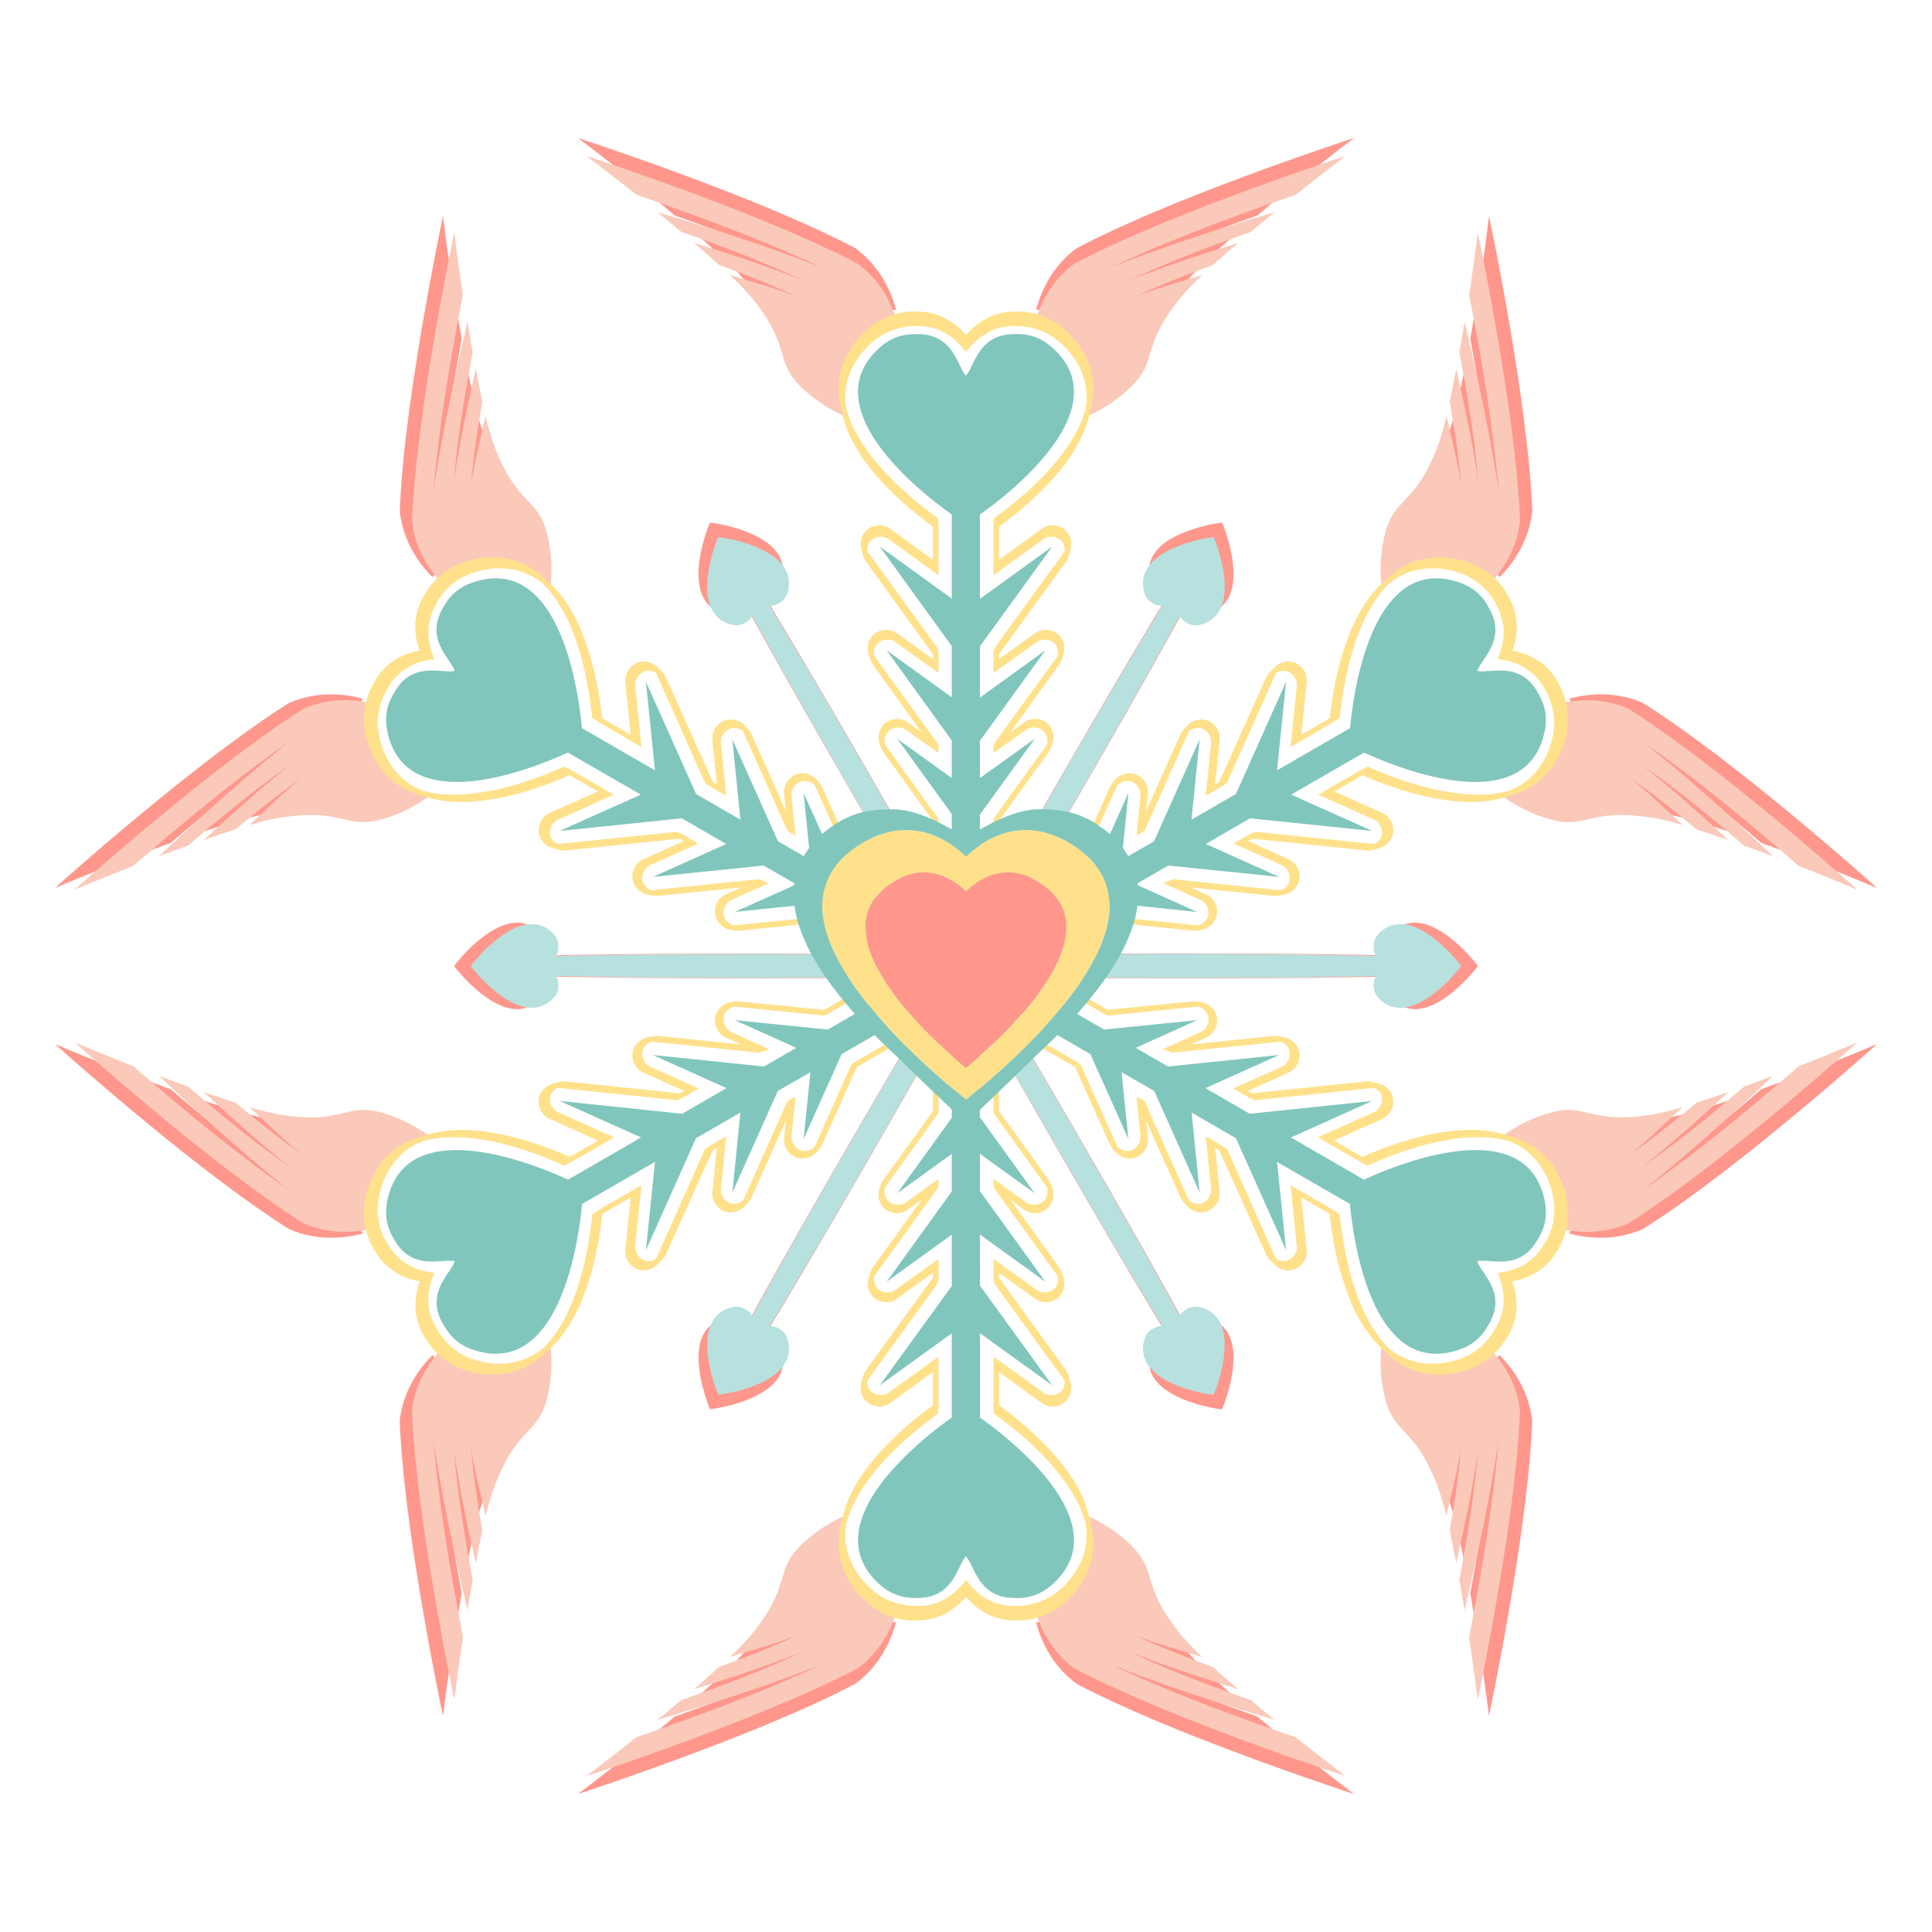
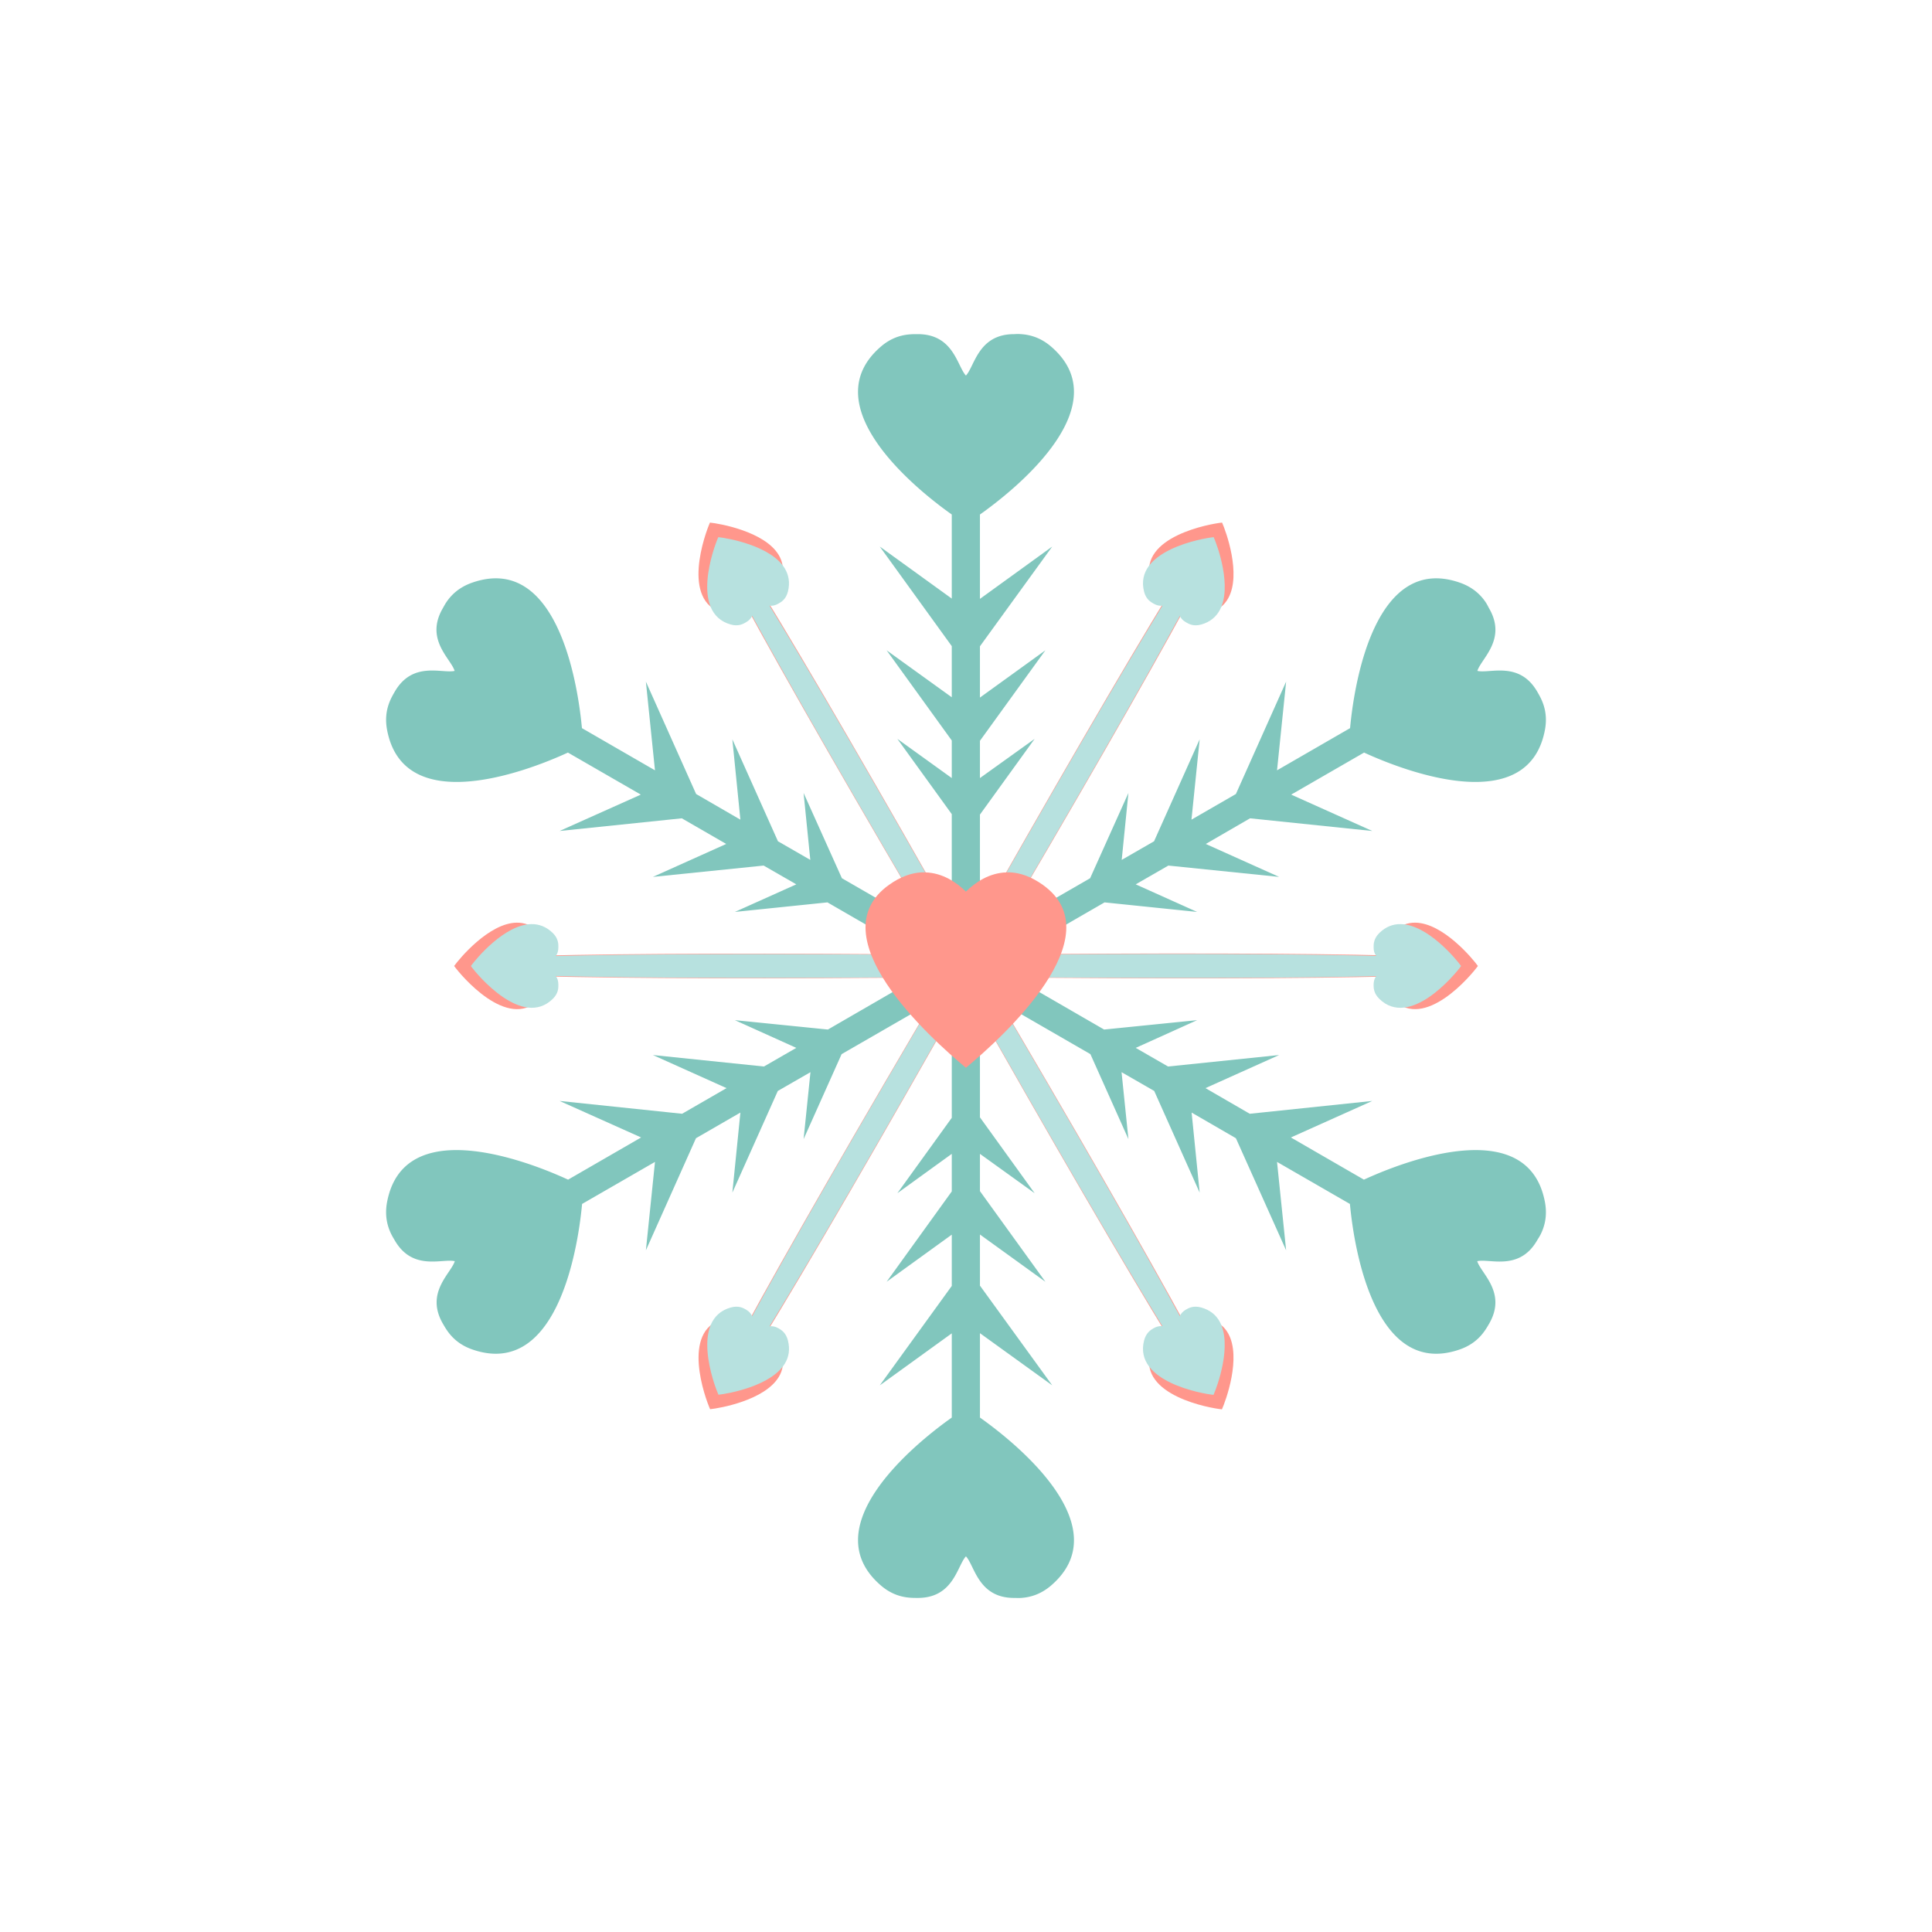
<svg xmlns="http://www.w3.org/2000/svg" viewBox="0 0 500 500">
  <path d="M183.738 135.247c-1.275 2.824-7.58 20.294 3.31 23.373 2.11.596 3.384-.18 4.108-.598.835-.482 1.336-1.069 1.636-1.715 10.342 19.042 29.482 52.408 52.168 90.776-44.561-.462-83.04-.32-104.696.24.417-.585.678-1.34.678-2.314 0-.836.055-2.34-1.516-3.868-1.774-1.727-3.747-2.389-5.743-2.354-7.132.126-14.742 9.243-16.154 11.208 1.808 2.515 13.785 16.706 21.897 8.814 1.57-1.528 1.515-2.992 1.515-3.829 0-.972-.262-1.728-.678-2.313 21.67.56 60.141.703 104.736.24-22.691 38.378-41.863 71.739-52.208 90.776-.295-.655-.8-1.273-1.635-1.755-.724-.418-1.999-1.155-4.108-.558-10.891 3.078-4.545 20.508-3.27 23.332 2.407-.241 14.113-2.263 17.787-8.376 1.029-1.712 1.406-3.742.798-6.142-.538-2.125-1.828-2.853-2.553-3.27-.848-.49-1.63-.6-2.353-.52 11.308-18.466 30.643-51.706 52.528-90.538 21.875 38.815 41.25 72.019 52.568 90.498-.715-.072-1.519.076-2.354.558-.724.418-2.014 1.185-2.552 3.31-2.78 10.972 15.504 14.211 18.586 14.518.996-2.206 5.093-13.384 1.636-19.623-.968-1.747-2.524-3.076-4.906-3.75-2.11-.596-3.384.14-4.108.559-.822.474-1.339 1.072-1.635 1.715-10.36-19.048-29.5-52.397-52.17-90.737 44.577.463 83.033.36 104.698-.2-.41.58-.679 1.324-.679 2.274 0 .836-.015 2.3 1.556 3.829 8.112 7.893 20.048-6.3 21.857-8.815-1.413-1.965-9.022-11.082-16.154-11.207-1.996-.035-3.929.627-5.703 2.353-1.571 1.529-1.556 3.033-1.556 3.869 0 .973.252 1.688.678 2.273-21.653-.57-60.102-.701-104.657-.239 22.656-38.316 41.78-71.656 52.13-90.697.301.633.814 1.2 1.635 1.675.724.418 1.998 1.194 4.108.598 2.382-.673 3.937-2.042 4.905-3.79 3.458-6.238-.6-17.376-1.595-19.582-3.082.308-21.405 3.587-18.626 14.557.538 2.125 1.828 2.813 2.553 3.23.847.49 1.63.63 2.353.56-11.324 18.471-30.668 51.719-52.568 90.577-21.896-38.852-41.222-72.1-52.528-90.578.719.07 1.506-.069 2.354-.558.724-.418 2.014-1.106 2.552-3.23.608-2.4.191-4.471-.837-6.183-3.675-6.113-15.381-8.135-17.788-8.376z" fill="#ff978c" />
  <path d="M185.898 139.013c-1.233 2.73-7.332 19.628 3.202 22.606 2.04.576 3.273-.174 3.974-.579.807-.466 1.292-1.034 1.582-1.659 10.003 18.418 28.516 50.692 50.46 87.804-43.102-.447-80.32-.31-101.268.231.404-.565.656-1.296.656-2.237 0-.81.054-2.264-1.466-3.742-1.716-1.67-3.624-2.31-5.555-2.276-6.898.12-14.258 8.94-15.624 10.84 1.749 2.433 13.334 16.16 21.18 8.526 1.519-1.479 1.465-2.895 1.465-3.704 0-.94-.253-1.671-.656-2.237 20.961.54 58.171.68 101.306.231-21.948 37.12-40.492 69.39-50.498 87.804-.286-.633-.775-1.231-1.582-1.697-.7-.405-1.933-1.117-3.974-.54-10.534 2.977-4.396 19.837-3.163 22.567 2.33-.232 13.652-2.188 17.206-8.101.995-1.656 1.36-3.62.772-5.941-.52-2.055-1.769-2.759-2.47-3.163-.82-.474-1.577-.58-2.275-.502 10.938-17.862 29.639-50.013 50.807-87.573 21.16 37.544 39.899 69.66 50.846 87.534-.69-.07-1.468.073-2.276.54-.7.404-1.948 1.146-2.469 3.202-2.688 10.612 14.996 13.745 17.977 14.042.963-2.133 4.926-12.946 1.582-18.98-.937-1.69-2.441-2.975-4.746-3.627-2.04-.576-3.272.136-3.973.54-.795.46-1.295 1.037-1.582 1.66-10.02-18.426-28.533-50.682-50.46-87.766 43.116.448 80.313.348 101.267-.193-.396.56-.656 1.28-.656 2.199 0 .809-.015 2.225 1.505 3.703 7.846 7.634 19.392-6.092 21.14-8.525-1.365-1.901-8.725-10.72-15.623-10.84-1.931-.035-3.8.605-5.517 2.275-1.52 1.479-1.504 2.934-1.504 3.742 0 .941.243 1.633.656 2.2-20.945-.552-58.136-.68-101.23-.232 21.913-37.061 40.412-69.31 50.422-87.726.292.613.788 1.162 1.582 1.62.7.405 1.933 1.156 3.974.579 2.304-.652 3.809-1.976 4.745-3.665 3.344-6.034-.58-16.808-1.543-18.942-2.982.298-20.704 3.469-18.017 14.08.521 2.056 1.769 2.72 2.47 3.125.82.473 1.577.608 2.276.54-10.953 17.866-29.664 50.026-50.847 87.611-21.179-37.579-39.872-69.739-50.807-87.61.695.067 1.456-.067 2.276-.54.7-.405 1.949-1.07 2.47-3.126.587-2.321.184-4.324-.811-5.98-3.554-5.912-14.877-7.868-17.206-8.1z" fill="#b7e1df" />
-   <path d="M149.592 35.722s6.022 4.523 13.209 10.252c16.19 5.602 32.145 11.419 48.975 19.244-14.908-5.85-29.14-10.34-43.376-14.63a477.786 477.786 0 016.27 5.206c10.538 3.717 21.031 7.628 32.02 12.736-9.842-3.862-19.223-6.906-28.629-9.818 2.301 1.998 4.494 3.893 6.586 5.836 6.768 2.472 13.58 5.106 20.663 8.399-6.469-2.539-11.564-3.783-17.745-5.757 3.588 3.427 5.663 5.773 7.57 8.36 9.39 12.726 3.334 15.126 13.999 23.698 3.121 2.509 6.39 4.3 9.345 5.56-2.469-8.036-1.643-15.823 5.64-21.45 2.781-2.151 5.523-2.942 7.767-3.234-1.128-4.224-3.874-11-10.528-15.892-25.694-13.565-71.767-28.51-71.767-28.51zm200.828 0s-46.073 14.945-71.766 28.51c-6.655 4.891-9.373 11.667-10.49 15.891 2.253.311 4.978 1.107 7.73 3.234 7.283 5.63 8.078 13.42 5.599 21.45 2.957-1.26 6.252-3.041 9.385-5.56 10.665-8.573 4.688-10.972 14.077-23.698 1.908-2.587 3.943-4.932 7.531-8.36-6.18 1.975-11.276 3.218-17.744 5.757 7.082-3.293 13.854-5.927 20.623-8.399 2.091-1.943 4.324-3.838 6.625-5.836-9.406 2.912-18.787 5.956-28.628 9.819 10.987-5.109 21.481-9.02 32.019-12.737a476.332 476.332 0 016.23-5.205c-14.236 4.29-28.43 8.779-43.336 14.63 16.83-7.826 32.784-13.642 48.975-19.244 7.188-5.73 13.171-10.253 13.171-10.253zM114.655 55.911s-10.099 47.347-11.199 76.38c.91 8.209 5.384 13.985 8.478 17.074 1.376-1.798 3.45-3.792 6.704-5.126 8.515-3.492 15.687-.28 21.411 5.875.387-3.19.454-6.925-.158-10.883-2.091-13.523-7.198-9.48-13.525-23.975-1.286-2.946-2.296-5.904-3.47-10.726-1.38 6.34-2.829 11.347-3.864 18.218.69-7.78 1.793-14.985 3.036-22.082-.637-2.782-1.155-5.644-1.735-8.635-2.18 9.601-4.26 19.278-5.836 29.731 1.07-12.07 2.958-23.123 5.008-34.109a480.758 480.758 0 01-1.38-8.044c-3.403 14.473-6.644 29.038-9.03 44.874 1.638-18.488 4.563-35.188 7.807-52.01a580.285 580.285 0 01-2.247-16.563zm270.701 0s-.88 7.472-2.247 16.562c3.244 16.823 6.169 33.523 7.807 52.01-2.386-15.834-5.627-30.399-9.03-44.873-.431 2.63-.887 5.331-1.38 8.044 2.05 10.985 3.938 22.04 5.008 34.109-1.576-10.454-3.655-20.131-5.836-29.732-.58 2.992-1.098 5.854-1.735 8.636 1.243 7.097 2.347 14.302 3.036 22.081-1.035-6.87-2.484-11.877-3.864-18.217-1.174 4.822-2.184 7.78-3.47 10.725-6.327 14.495-11.434 10.452-13.525 23.976a40.032 40.032 0 00-.158 10.883c5.725-6.156 12.897-9.368 21.411-5.875 3.253 1.334 5.328 3.328 6.704 5.126 3.094-3.09 7.568-8.866 8.478-17.075-1.1-29.033-11.2-76.38-11.2-76.38zM85.546 179.694c-3.28.013-6.983.59-10.765 2.248-24.594 15.47-60.569 47.87-60.569 47.87s6.902-2.91 15.458-6.27c12.946-11.22 25.976-22.144 41.167-32.808-12.52 9.985-23.513 20.061-34.345 30.244 2.494-.941 5.054-1.87 7.65-2.8 8.488-7.267 17.092-14.41 27.01-21.37-8.266 6.59-15.567 13.184-22.791 19.873 2.88-.993 5.632-1.96 8.36-2.8 5.525-4.625 11.193-9.155 17.586-13.643-5.433 4.332-9.079 8.095-13.88 12.46 4.762-1.393 7.807-1.966 11.001-2.326 15.715-1.767 14.807 4.596 27.563-.355a40.265 40.265 0 009.542-5.323c-8.184-1.864-14.58-6.444-15.801-15.567-.466-3.446.207-6.214 1.064-8.32-2.108-.573-4.962-1.117-8.24-1.104zm328.908 0c-3.28-.013-6.134.532-8.242 1.104.857 2.107 1.53 4.874 1.065 8.32-1.234 9.123-7.618 13.708-15.813 15.576a40.26 40.26 0 009.543 5.324c12.757 4.95 11.847-1.413 27.562.354 3.195.36 6.24.933 11.002 2.327-4.8-4.366-8.447-8.128-13.88-12.461 6.393 4.487 12.06 9.018 17.586 13.644 2.728.84 5.479 1.806 8.36 2.8-7.225-6.69-14.527-13.283-22.792-19.875 9.918 6.961 18.523 14.104 27.011 21.372 2.596.93 5.156 1.858 7.65 2.8-10.833-10.184-21.825-20.26-34.345-30.245 15.192 10.663 28.22 21.587 41.167 32.809 8.556 3.36 15.457 6.27 15.457 6.27s-35.974-32.403-60.568-47.871c-3.782-1.658-7.486-2.235-10.765-2.248zM14.216 270.195s35.975 32.402 60.569 47.87c7.563 3.318 14.823 2.319 19.045 1.184-.869-2.09-1.575-4.876-1.104-8.36 1.234-9.12 7.58-13.696 15.774-15.576-2.57-1.93-5.77-3.874-9.504-5.323-12.757-4.95-11.808 1.492-27.523-.276-3.194-.36-6.238-.972-11.001-2.366 4.8 4.366 8.407 8.128 13.84 12.461-6.392-4.487-12.06-9.058-17.586-13.683-2.728-.84-5.479-1.806-8.36-2.8 7.225 6.69 14.566 13.322 22.831 19.914-9.917-6.961-18.562-14.104-27.05-21.372-2.595-.93-5.156-1.897-7.65-2.839 10.834 10.184 21.864 20.26 34.385 30.244-15.192-10.663-28.221-21.547-41.167-32.768-8.556-3.36-15.497-6.31-15.497-6.31zm471.567 0s-6.941 2.95-15.497 6.31c-12.946 11.22-25.976 22.105-41.167 32.768 12.52-9.984 23.552-20.06 34.385-30.244-2.494.942-5.054 1.91-7.65 2.84-8.488 7.267-17.132 14.41-27.05 21.371 8.265-6.592 15.606-13.224 22.83-19.914-2.88.994-5.631 1.96-8.36 2.8-5.524 4.625-11.193 9.195-17.586 13.683 5.433-4.332 9.04-8.095 13.841-12.46-4.762 1.393-7.807 2.006-11.001 2.365-15.715 1.768-14.767-4.674-27.523.276-3.734 1.449-6.935 3.393-9.504 5.323 8.194 1.88 14.54 6.456 15.774 15.576.47 3.484-.235 6.27-1.104 8.36 4.222 1.135 11.482 2.134 19.045-1.183 24.594-15.47 60.569-47.87 60.569-47.87zM140 349.887c-5.716 6.163-12.855 9.369-21.372 5.876-3.218-1.32-5.268-3.292-6.664-5.087-3.1 3.078-7.608 8.826-8.518 17.035 1.1 29.033 11.2 76.38 11.2 76.38s.918-7.433 2.286-16.523c-3.244-16.822-6.169-33.562-7.807-52.05 2.386 15.835 5.588 30.4 8.99 44.874.432-2.63.888-5.292 1.38-8.005-2.05-10.985-3.898-22.04-4.968-34.11 1.576 10.455 3.615 20.092 5.796 29.693.58-2.991 1.099-5.853 1.735-8.635-1.243-7.098-2.346-14.263-3.036-22.042 1.036 6.87 2.523 11.877 3.904 18.217 1.174-4.822 2.184-7.74 3.47-10.686 6.327-14.494 11.394-10.53 13.486-24.053.614-3.972.505-7.692.118-10.883zm219.987 0c-.387 3.192-.496 6.911.119 10.884 2.091 13.522 7.159 9.56 13.485 24.053 1.286 2.946 2.296 5.864 3.47 10.686 1.38-6.34 2.869-11.347 3.904-18.218-.69 7.78-1.793 14.945-3.036 22.042.637 2.782 1.155 5.644 1.735 8.636 2.18-9.602 4.22-19.239 5.796-29.692-1.07 12.069-2.918 23.123-4.968 34.109a476.75 476.75 0 011.38 8.005c3.402-14.474 6.604-29.038 8.99-44.875-1.638 18.488-4.563 35.228-7.807 52.05 1.368 9.09 2.287 16.523 2.287 16.523s10.099-47.347 11.199-76.38c-.91-8.208-5.418-13.956-8.518-17.034-1.395 1.795-3.446 3.767-6.664 5.086-8.517 3.493-15.657.287-21.371-5.875zm-141.523 45.308c-2.956 1.26-6.224 3.05-9.345 5.56-10.665 8.573-4.61 10.972-13.998 23.698-1.908 2.587-3.982 4.932-7.571 8.36 6.181-1.975 11.276-3.218 17.745-5.757-7.083 3.293-13.895 5.927-20.663 8.399-2.091 1.943-4.285 3.838-6.586 5.836 9.406-2.912 18.787-5.956 28.628-9.819-10.987 5.109-21.481 9.02-32.019 12.737a476.974 476.974 0 01-6.27 5.205c14.237-4.29 28.468-8.779 43.376-14.63-16.83 7.826-32.784 13.642-48.975 19.244-7.188 5.73-13.21 10.253-13.21 10.253s46.073-14.945 71.767-28.51c6.655-4.892 9.4-11.667 10.528-15.892-2.244-.292-4.986-1.083-7.768-3.233-7.282-5.628-8.107-13.415-5.639-21.45zm63.013 0c2.48 8.03 1.684 15.821-5.6 21.45-2.751 2.127-5.475 2.923-7.728 3.234 1.116 4.224 3.834 11 10.489 15.892 25.693 13.564 71.766 28.51 71.766 28.51s-5.982-4.524-13.17-10.253c-16.191-5.602-32.146-11.419-48.976-19.244 14.908 5.851 29.1 10.34 43.336 14.63a476.332 476.332 0 01-6.23-5.206c-10.538-3.717-21.031-7.628-32.02-12.736 9.842 3.862 19.223 6.906 28.629 9.818-2.301-1.998-4.534-3.893-6.625-5.836-6.768-2.472-13.54-5.106-20.623-8.399 6.468 2.54 11.563 3.783 17.744 5.757-3.588-3.427-5.623-5.772-7.531-8.36-9.389-12.726-3.412-15.126-14.077-23.698-3.133-2.518-6.428-4.3-9.385-5.56z" fill="#ff978c" />
-   <path d="M151.764 40.364s5.892 4.425 12.924 10.03c15.84 5.48 31.45 11.171 47.914 18.826-14.585-5.724-28.509-10.115-42.436-14.313A468.056 468.056 0 01176.3 60c10.31 3.636 20.575 7.463 31.325 12.46-9.628-3.778-18.806-6.756-28.008-9.605 2.25 1.955 4.397 3.809 6.442 5.71 6.622 2.418 13.286 4.995 20.215 8.216-6.328-2.483-11.312-3.7-17.36-5.632 3.512 3.354 5.54 5.648 7.408 8.179 9.185 12.45 3.26 14.798 13.695 23.185 3.054 2.454 6.252 4.207 9.143 5.44-2.415-7.862-1.607-15.481 5.517-20.987 2.722-2.104 5.404-2.878 7.6-3.164-1.104-4.132-3.79-10.76-10.3-15.547-25.137-13.27-70.213-27.892-70.213-27.892zm196.483 0s-45.075 14.621-70.212 27.892c-6.51 4.786-9.17 11.414-10.262 15.547 2.204.304 4.87 1.083 7.562 3.164 7.125 5.507 7.903 13.13 5.478 20.986 2.893-1.233 6.116-2.976 9.181-5.44 10.435-8.386 4.588-10.734 13.772-23.184 1.867-2.531 3.858-4.825 7.369-8.179-6.047 1.932-11.032 3.149-17.36 5.632 6.93-3.221 13.555-5.798 20.177-8.217 2.046-1.9 4.23-3.754 6.481-5.71-9.202 2.85-18.38 5.828-28.008 9.607 10.75-4.998 21.016-8.824 31.325-12.461a466.616 466.616 0 016.096-5.093c-13.928 4.198-27.814 8.589-42.398 14.313 16.466-7.655 32.073-13.346 47.913-18.826a710.167 710.167 0 0112.886-10.03zM117.593 60.116s-9.88 46.322-10.956 74.725c.89 8.031 5.268 13.682 8.295 16.704 1.345-1.759 3.375-3.71 6.558-5.015 8.33-3.416 15.347-.274 20.948 5.748.379-3.12.445-6.776-.154-10.647-2.047-13.23-7.043-9.276-13.233-23.456-1.258-2.882-2.246-5.776-3.395-10.493-1.35 6.203-2.767 11.1-3.78 17.824.674-7.612 1.754-14.66 2.97-21.604-.623-2.722-1.13-5.522-1.697-8.449-2.134 9.393-4.168 18.86-5.71 29.087 1.047-11.808 2.894-22.623 4.9-33.37a470.358 470.358 0 01-1.35-7.87c-3.33 14.162-6.5 28.41-8.835 43.902 1.603-18.087 4.464-34.427 7.638-50.885a561.264 561.264 0 01-2.21-16.197zm264.838 0s-.861 7.31-2.2 16.202c3.175 16.459 6.036 32.797 7.64 50.885-2.336-15.493-5.507-29.741-8.835-43.9a468.969 468.969 0 01-1.35 7.869c2.005 10.747 3.852 21.562 4.9 33.37-1.542-10.228-3.577-19.694-5.71-29.088-.568 2.927-1.075 5.727-1.698 8.45 1.216 6.943 2.296 13.991 2.97 21.603-1.013-6.723-2.43-11.62-3.78-17.824-1.149 4.717-2.137 7.611-3.395 10.493-6.19 14.18-11.186 10.226-13.233 23.456a39.165 39.165 0 00-.154 10.647c5.6-6.022 12.618-9.164 20.948-5.748a15.495 15.495 0 016.559 5.016c3.027-3.023 7.404-8.674 8.294-16.704-1.076-28.405-10.956-74.726-10.956-74.726zM89.113 181.22c-3.208.013-6.832.577-10.531 2.199-24.06 15.134-59.256 46.834-59.256 46.834s6.752-2.846 15.122-6.134c12.666-10.977 25.414-21.665 40.276-32.097-12.25 9.769-23.003 19.627-33.602 29.59 2.44-.92 4.945-1.83 7.484-2.739 8.305-7.11 16.724-14.1 26.426-20.91-8.087 6.45-15.23 12.9-22.298 19.444 2.819-.972 5.51-1.918 8.179-2.74 5.405-4.525 10.951-8.957 17.206-13.347-5.315 4.239-8.882 7.92-13.58 12.19 4.66-1.363 7.64-1.924 10.764-2.275 15.376-1.73 14.486 4.495 26.967-.348a39.387 39.387 0 009.336-5.208c-8.017-1.828-14.264-6.313-15.47-15.238-.456-3.372.203-6.08 1.042-8.14a30.47 30.47 0 00-8.063-1.08zm321.785 0c-3.208-.013-6 .52-8.063 1.08.839 2.061 1.498 4.769 1.042 8.14-1.207 8.925-7.453 13.41-15.47 15.239a39.395 39.395 0 009.336 5.208c12.481 4.843 11.591-1.382 26.967.347 3.125.352 6.103.913 10.763 2.277-4.697-4.272-8.264-7.952-13.58-12.191 6.255 4.39 11.801 8.823 17.207 13.347 2.669.822 5.36 1.767 8.179 2.74-7.068-6.545-14.212-12.995-22.298-19.444 9.703 6.81 18.121 13.8 26.426 20.91 2.54.91 5.044 1.818 7.484 2.739-10.599-9.963-21.352-19.821-33.602-29.59 14.862 10.432 27.61 21.119 40.276 32.097 8.37 3.288 15.122 6.134 15.122 6.134s-35.195-31.7-59.256-46.834c-3.7-1.623-7.323-2.186-10.531-2.2zm-391.57 88.537s35.195 31.7 59.255 46.835c7.4 3.245 14.503 2.267 18.634 1.157-.85-2.045-1.541-4.77-1.08-8.179 1.206-8.922 7.415-13.399 15.43-15.238-2.512-1.889-5.644-3.791-9.297-5.208-12.48-4.843-11.552 1.459-26.926-.27-3.126-.352-6.104-.951-10.764-2.315 4.697 4.271 8.226 7.952 13.541 12.19-6.254-4.39-11.8-8.861-17.206-13.386-2.669-.822-5.36-1.767-8.179-2.74 7.068 6.545 14.25 13.033 22.337 19.482-9.702-6.81-18.16-13.799-26.465-20.91-2.539-.91-5.044-1.856-7.484-2.777 10.599 9.963 21.392 19.82 33.64 29.59-14.862-10.433-27.61-21.08-40.275-32.06a663.713 663.713 0 01-15.161-6.172zm461.356 0s-6.79 2.886-15.16 6.173c-12.666 10.978-25.414 21.626-40.276 32.058 12.25-9.768 23.04-19.626 33.64-29.59-2.44.922-4.945 1.869-7.484 2.778-8.304 7.11-16.762 14.1-26.465 20.91 8.086-6.449 15.268-12.937 22.337-19.481-2.819.972-5.51 1.917-8.179 2.739-5.405 4.525-10.95 8.996-17.206 13.387 5.315-4.24 8.844-7.92 13.541-12.191-4.66 1.364-7.638 1.963-10.763 2.315-15.376 1.73-14.448-4.573-26.927.27-3.653 1.417-6.785 3.32-9.298 5.208 8.016 1.839 14.226 6.315 15.432 15.239.46 3.408-.23 6.134-1.08 8.178 4.13 1.11 11.233 2.088 18.633-1.157 24.06-15.134 59.256-46.835 59.256-46.835zm-338.29 77.966c-5.591 6.03-12.577 9.166-20.91 5.748-3.147-1.29-5.154-3.22-6.52-4.976-3.032 3.012-7.442 8.635-8.332 16.666 1.076 28.404 10.956 74.725 10.956 74.725s.9-7.272 2.238-16.164c-3.174-16.459-6.036-32.837-7.639-50.924 2.335 15.493 5.467 29.742 8.796 43.902.422-2.574.868-5.178 1.35-7.832-2.005-10.747-3.814-21.561-4.86-33.37 1.541 10.228 3.537 19.656 5.67 29.05.568-2.927 1.075-5.727 1.698-8.45-1.216-6.943-2.296-13.953-2.97-21.565 1.013 6.723 2.468 11.62 3.819 17.824 1.149-4.717 2.136-7.572 3.395-10.455 6.19-14.179 11.147-10.302 13.194-23.532.601-3.886.495-7.525.116-10.647zm215.223 0c-.379 3.122-.485 6.762.116 10.648 2.046 13.23 7.004 9.353 13.194 23.532 1.258 2.882 2.246 5.737 3.395 10.455 1.35-6.203 2.806-11.101 3.82-17.824-.675 7.612-1.755 14.621-2.971 21.565.623 2.722 1.13 5.522 1.697 8.45 2.134-9.394 4.13-18.822 5.671-29.05-1.046 11.808-2.855 22.624-4.86 33.37.481 2.654.928 5.257 1.35 7.831 3.329-14.16 6.46-28.41 8.796-43.901-1.603 18.087-4.465 34.465-7.639 50.923 1.339 8.893 2.238 16.165 2.238 16.165s9.88-46.323 10.956-74.726c-.89-8.03-5.3-13.653-8.333-16.666-1.365 1.757-3.372 3.686-6.52 4.977-8.332 3.417-15.317.28-20.91-5.748zM219.156 392.05c-2.892 1.232-6.09 2.985-9.143 5.44-10.435 8.387-4.51 10.735-13.696 23.185-1.867 2.53-3.896 4.825-7.407 8.178 6.047-1.932 11.032-3.148 17.36-5.632-6.93 3.222-13.593 5.798-20.215 8.217-2.046 1.9-4.192 3.755-6.443 5.71 9.202-2.85 18.38-5.827 28.008-9.606-10.749 4.997-21.016 8.824-31.325 12.46a467.242 467.242 0 01-6.134 5.093c13.928-4.197 27.852-8.588 42.436-14.313-16.466 7.655-32.074 13.347-47.913 18.826-7.032 5.606-12.924 10.03-12.924 10.03s45.075-14.62 70.212-27.892c6.51-4.785 9.196-11.414 10.3-15.547-2.196-.286-4.878-1.06-7.6-3.163-7.124-5.506-7.932-13.125-5.516-20.987zm61.648 0c2.426 7.857 1.648 15.48-5.478 20.987-2.692 2.08-5.357 2.859-7.561 3.163 1.091 4.133 3.751 10.761 10.261 15.547 25.137 13.271 70.213 27.893 70.213 27.893s-5.853-4.425-12.886-10.03c-15.84-5.48-31.449-11.172-47.913-18.827 14.584 5.724 28.47 10.115 42.397 14.313a466.616 466.616 0 01-6.095-5.092c-10.31-3.637-20.576-7.463-31.326-12.461 9.629 3.779 18.807 6.757 28.009 9.606-2.251-1.955-4.436-3.81-6.481-5.71-6.622-2.419-13.248-4.995-20.177-8.217 6.328 2.484 11.313 3.7 17.36 5.632-3.511-3.353-5.502-5.647-7.369-8.178-9.185-12.451-3.338-14.798-13.772-23.185-3.065-2.464-6.288-4.207-9.182-5.44z" fill="#fac9b9" />
-   <path style="block-progression:tb;text-indent:0;text-transform:none" d="M236.13 80.608a21.19 21.19 0 00-.772.039c-1.852.123-4.281.613-6.79 1.852l-.076.038c-.323.161-.64.314-.965.502-.375.212-.744.482-1.119.733-.19.129-.389.246-.578.385-.07.051-.124.103-.193.155a18.66 18.66 0 00-.965.771 24.86 24.86 0 00-1.813 1.736c-.283.299-.586.581-.849.888-.53.62-.981 1.24-1.427 1.89a21.45 21.45 0 00-1.196 1.967c-.36.663-.688 1.327-.964 2.006a18.88 18.88 0 00-.386 1.042 18.209 18.209 0 00-1.003 6.25c.007.39.045.773.077 1.157v.039c.004.05-.005.103 0 .154.105 1.125.315 2.229.579 3.318.002.012-.003.026 0 .038.025.116.048.233.077.347.002.013-.003.026 0 .039.023.117.05.231.077.347.035.156.077.31.116.463.002.012-.004.026 0 .038.01.04.029.077.038.116.02.092.057.179.077.27.018.076.019.156.039.232.026.115.049.231.077.347l.039.154c.099.402.228.8.347 1.196.12.4.246.802.386 1.196.114.325.22.644.347.964.051.13.1.257.154.386.074.18.154.362.232.54.105.242.196.494.308.733.024.052.053.103.077.155.268.566.588 1.107.888 1.659.598 1.113 1.225 2.228 1.928 3.279 2.003 2.99 4.366 5.732 6.79 8.217a85.542 85.542 0 007.253 6.597c.02.017.056.021.077.038 1.562 1.269 3.057 2.454 4.437 3.472v8.526l-11.072-8.024c-1.878-1.376-4.604-1.145-6.25.501-1.274 1.274-1.668 3.189-1.157 4.861.035.223.088.439.154.656.011.05.026.104.038.154.01.027.03.05.039.077.011.08.025.153.039.232.024.08.048.153.077.231.131.582.332 1.165.694 1.66l17.437 24.11v1.235l-9.297-6.674c-1.408-1.032-3.312-1.158-4.86-.463-.259.116-.498.263-.734.424s-.45.335-.656.54c-1.314 1.314-1.668 3.268-1.08 4.977.018.05.02.103.039.154.018.088.054.182.077.27.024.077.048.154.077.232.047.152.093.314.154.463.072.235.132.466.232.694.1.228.238.454.386.656l12.73 17.707-3.55-2.623c-.008-.006-.03.006-.038 0-1.183-.853-2.683-1.058-4.05-.694-.802.213-1.555.59-2.16 1.196-.008.007.007.031 0 .038-.163.164-.33.318-.464.502-.006.007.006.03 0 .038a4.809 4.809 0 00-.81 1.89c-.002.013.002.027 0 .039-.166.902-.106 1.838.231 2.7.004.013-.003.026 0 .039.036.09.075.183.116.27.005.012-.005.027 0 .039.004.012-.004.026 0 .038.036.089.075.183.116.27.008.028.029.05.038.077.004.011-.003.028 0 .039.033.079.079.155.116.231.124.305.27.614.463.888l12.924 17.9v17.399c-1.7.721-3.28 1.578-4.707 2.662l-14.89-8.526-9.143-20.331a2.84 2.84 0 00-.232-.424c-.086-.128-.177-.228-.27-.348-.015-.023-.022-.053-.038-.077-.047-.067-.101-.13-.154-.193-.013-.014-.027-.024-.039-.038-.016-.023-.02-.056-.038-.077-.053-.074-.137-.123-.193-.193-.015-.022-.022-.054-.039-.077-.052-.074-.136-.162-.193-.232a5.058 5.058 0 00-1.62-1.311 5.09 5.09 0 00-2.045-.54 4.485 4.485 0 00-1.388.154 4.804 4.804 0 00-2.7 1.929 4.775 4.775 0 00-.849 3.24l.462 4.437-8.95-19.984c-.181-.391-.45-.729-.733-1.042-.058-.078-.13-.157-.193-.231-.016-.024-.021-.055-.038-.078-.027-.025-.047-.058-.077-.077-.007-.006-.033.006-.039 0a4.592 4.592 0 00-.193-.231c-.016-.024-.021-.054-.038-.077-.027-.026-.047-.058-.077-.078-.042-.052-.073-.103-.116-.154-.026-.024-.05-.053-.077-.077a4.997 4.997 0 00-1.582-1.157c-.206-.101-.438-.16-.656-.232-.167-.054-.329-.118-.501-.154-.052-.011-.102-.03-.155-.039-.013-.002-.025.003-.038 0a4.855 4.855 0 00-1.35-.038 4.587 4.587 0 00-.656.115c-2.214.589-3.743 2.81-3.55 5.093v.038l1.158 11.497-1.042-.618-12.229-27.235c-.238-.512-.603-.932-1.003-1.312-.017-.022-.02-.057-.038-.077-.089-.107-.212-.171-.309-.27-.053-.064-.097-.135-.154-.193-.103-.094-.2-.184-.309-.27-.006-.006.006-.031 0-.039-.061-.055-.129-.101-.193-.154-1.204-1.293-3.083-1.928-4.822-1.466-2.214.588-3.781 2.81-3.588 5.093v.038l1.39 13.656-7.37-4.244c-.77-6.908-2.404-16.669-6.635-25.307-1.747-3.567-3.979-6.943-6.905-9.606-.11-.108-.233-.204-.348-.308-.055-.048-.098-.107-.154-.155-.216-.207-.432-.416-.656-.617-.072-.07-.158-.124-.231-.193a21.63 21.63 0 00-3.627-2.777c-4.77-2.877-10.947-3.572-17.437-1.312-4.675 1.629-7.593 4.611-9.181 6.983-.295.44-.544.86-.733 1.195-.012.021-.029.058-.039.078l-.347.617c-2.934 5.081-2.322 10.1-.965 13.888-.203.037-.41.11-.617.154-.271.058-.534.084-.81.155-.028.007-.05.031-.077.038-.504.13-1.032.284-1.543.463-.216.076-.44.146-.656.232-.665.264-1.314.599-1.968.964-.142.08-.283.147-.424.231-.015.01-.023.03-.039.039-.493.298-.991.598-1.466.964-.014.012-.024.028-.038.039-.049.038-.106.077-.154.116-.426.34-.833.717-1.235 1.118-.235.235-.47.477-.694.733a15.495 15.495 0 00-1.235 1.62 16.73 16.73 0 00-.578.927c-1.032 1.786-3.792 6.777-2.547 13.309 1.287 6.744 5.005 11.806 9.876 14.505 1.395.773 2.87 1.332 4.36 1.775.117.034.23.082.347.115.182.063.356.135.54.193.101.032.207.049.309.077.208.063.407.136.617.193 3.715 1.164 7.663 1.378 11.573 1.119 9.6-.636 18.887-4.04 25.27-6.828l7.29 4.205-12.499 5.593c-1.045.483-1.845 1.334-2.315 2.354a4.998 4.998 0 00-.462 2.469c.022.282.079.57.154.848.117.432.312.825.54 1.196.05.083.1.153.154.232a4.995 4.995 0 00.656.772 4.92 4.92 0 001.042.772c.01.004.029-.006.038-.001.183.096.385.196.579.27.011.004.028-.004.038 0 .194.072.378.145.58.193.011.002.025-.003.038 0 .163.06.333.11.501.154.112.038.233.048.347.077.028.005.05.034.077.039.025.005.055-.009.078 0 .304.112.6.22.925.27.025.005.053-.004.078 0 .15.02.31.033.463.038.025.002.052 0 .077 0 .152.003.31.013.463 0 .012 0 .025.002.038 0l29.59-3.047 1.08.617-10.493 4.706c-2.09.965-3.225 3.449-2.623 5.672.49 1.815 2.075 3.15 3.896 3.472.011.003.027-.004.038 0 .066.01.127.03.193.038.028.009.05.03.077.039.025.007.053-.003.078 0 .117.023.228.062.347.077.028.008.049.03.077.038.024.008.053-.002.077 0 .1.017.209.028.309.039.417.086.84.157 1.273.115l21.68-2.198-4.09 1.813c-2.09.965-3.224 3.448-2.623 5.67.064.235.133.44.232.657.097.216.219.42.347.617.135.208.26.394.424.579.156.176.323.348.502.501.187.16.37.293.579.424.198.127.403.21.617.31.143.066.275.139.424.192.077.027.154.054.232.077.012.004.026-.004.038 0 .215.063.434.121.656.154.013.003.026 0 .039 0 .114.022.232.07.347.078h.038c.104.014.204.031.309.038h.038c.078.012.151.033.232.039.025.002.052-.004.077 0 .145.019.276.03.424.038h.039c.149.006.314.014.463 0l21.989-2.237 15.046 8.641c-.057.456-.09.897-.116 1.35v.077a21.044 21.044 0 000 2.662c.03.45.058.9.116 1.35l-14.93 8.642-22.105-2.199a4.237 4.237 0 00-.965.039c-.105.014-.204.019-.308.038-.12.015-.23.017-.347.039a4.7 4.7 0 00-.386.077c-.468.07-.922.189-1.35.386a5.625 5.625 0 00-.618.347c-.198.127-.4.272-.578.424a4.745 4.745 0 00-1.505 2.353c-.451 1.667.062 3.459 1.235 4.668.195.202.425.414.655.579s.472.304.733.424l3.974 1.775-21.566-2.199c-.432-.042-.855.03-1.273.116-.102.02-.207.012-.308.038-.025.006-.053-.007-.077 0-.027.003-.05.035-.077.039a6.428 6.428 0 00-.348.077c-.053.014-.101.023-.154.038-.064.014-.13.021-.193.039-.012.002-.026-.003-.038 0-1.82.322-3.406 1.656-3.897 3.472-.601 2.223.533 4.706 2.624 5.671l10.57 4.745-1.08.617-29.628-3.086c-.026-.002-.052.003-.077 0a4.36 4.36 0 00-.926.039c-.025.003-.053-.004-.077 0a4.703 4.703 0 00-1.08.27c-.029.005-.052.028-.078.038-.076.015-.156.019-.231.039-.04.008-.078.025-.116.038-.18.047-.367.088-.54.155a5.047 5.047 0 00-1.775.81 4.59 4.59 0 00-.501.424c-.153.142-.291.264-.424.424a4.749 4.749 0 00-.155.193c-.082.11-.159.23-.231.348-.006.01.006.029 0 .038-.108.178-.225.347-.309.54-.094.212-.17.429-.231.656a4.716 4.716 0 00-.155.849c-.067.847.111 1.704.463 2.469.47 1.019 1.27 1.87 2.315 2.353l12.577 5.632-7.33 4.244c-6.365-2.789-15.617-6.247-25.23-6.906-3.025-.207-6.07-.093-9.028.502-.867.172-1.74.355-2.585.617-.219.068-.438.118-.655.193-.208.058-.412.13-.618.193-.076.025-.155.05-.231.077-.016.005-.023.034-.039.039-.073.024-.158.013-.231.038-.04.008-.078.026-.116.039-.105.03-.203.083-.308.115-.27.084-.543.178-.81.27a22.83 22.83 0 00-1.235.463c-.09.037-.18.078-.27.116-.238.102-.498.197-.733.309-.33.155-.644.324-.965.501-4.881 2.692-8.588 7.755-9.876 14.505a18.205 18.205 0 002.122 12.615c.02.033.058.085.078.116.141.238.278.46.347.579a15.701 15.701 0 003.896 4.513c.007.007.031-.006.039 0 .479.372.966.74 1.466 1.042.514.315 1.017.562 1.543.81.519.244 1.022.47 1.543.656 1.048.377 2.088.63 3.086.81-1.357 3.787-1.97 8.807.964 13.888 1.025 1.774 3.973 6.683 10.262 8.873 6.485 2.259 12.667 1.562 17.438-1.311.542-.327 1.04-.708 1.543-1.08.383-.285.756-.581 1.118-.888.113-.095.237-.173.348-.27.103-.091.206-.177.308-.27.105-.088.206-.18.309-.27.103-.09.207-.179.309-.27.198-.171.388-.359.578-.54.028-.024.053-.05.077-.077.028-.024.05-.053.078-.078.052-.05.099-.107.154-.154.06-.056.133-.098.193-.154.026-.024.05-.053.077-.077a24.81 24.81 0 002.006-2.045c.262-.3.484-.615.733-.926.074-.093.158-.176.231-.27.292-.373.574-.77.85-1.157.009-.015.027-.024.038-.039.274-.388.552-.796.81-1.196.01-.015.029-.023.038-.038.257-.4.492-.824.733-1.235.009-.015.03-.023.039-.038.499-.852.954-1.701 1.389-2.585 4.236-8.62 5.859-18.352 6.635-25.269l7.33-4.244-1.389 13.58v.038c-.193 2.283 1.374 4.505 3.588 5.093 1.087.289 2.243.152 3.24-.309.2-.092.393-.191.579-.308a5.058 5.058 0 001.003-.85c.064-.052.134-.096.193-.154.007-.006-.007-.032 0-.038.175-.138.307-.305.463-.463.109-.086.207-.177.308-.27.018-.021.022-.055.039-.077.2-.19.408-.401.579-.617s.305-.439.424-.695l12.23-27.159 1.04-.617-1.156 11.419v.039c-.194 2.282 1.335 4.504 3.549 5.092.22.059.43.09.656.116.241.027.491.049.733.038.278-.011.537-.058.81-.116.172-.036.334-.1.501-.154.845-.27 1.647-.732 2.238-1.389.025-.028.052-.048.077-.077.046-.044.07-.109.116-.154l.077-.077c.02-.02.019-.058.038-.078.069-.068.128-.16.193-.231.035-.032.085-.045.116-.077.02-.02.019-.058.038-.077.073-.074.124-.155.193-.232.283-.313.552-.65.733-1.041l8.95-20.023-.463 4.514v.038c-.193 2.283 1.336 4.504 3.55 5.093 1.74.462 3.618-.212 4.822-1.505a4.76 4.76 0 00.231-.231c.066-.065.13-.125.193-.193.017-.024.022-.054.039-.077.06-.068.135-.123.193-.193.016-.023.022-.054.038-.077.012-.014.027-.025.039-.039.05-.065.107-.125.154-.193.016-.024.022-.053.038-.077.185-.24.373-.493.502-.772l9.066-20.215 5.478-3.163 9.567-5.478c1.408 1.065 2.96 1.91 4.63 2.623v17.438l-12.924 17.938c-.205.279-.336.576-.463.887-.009.016-.032.023-.039.039-.019.047-.02.104-.038.154-.008.016-.032.023-.039.039-.014.038-.026.078-.038.115-.032.094-.09.176-.116.27-.005.012.004.028 0 .039s.004.027 0 .038c-.009.028-.026.051-.039.078-.023.066-.056.125-.077.193-.005.01.004.027 0 .038a5.029 5.029 0 00-.077 3.433 4.649 4.649 0 001.775 2.315c.235.161.475.309.733.424 1.549.695 3.452.57 4.86-.462l3.55-2.624-12.73 17.708c-.295.402-.475.88-.618 1.35-.048.16-.121.303-.154.463-.03.077-.052.153-.077.232a2.36 2.36 0 00-.077.27 6.55 6.55 0 00-.039.154c-.588 1.709-.234 3.662 1.08 4.976.206.206.42.38.656.54.943.645 2.12.948 3.24.85a4.773 4.773 0 001.621-.464c.258-.122.498-.252.733-.424l9.297-6.713v1.273l-17.437 24.073c-.181.247-.312.53-.424.81-.112.28-.205.558-.27.849a4.54 4.54 0 00-.078.231c-.014.08-.027.152-.038.232-.007.028-.033.05-.039.077-.017.05-.023.104-.038.154a4.822 4.822 0 00-.154.656c-.511 1.672-.117 3.587 1.157 4.861 1.029 1.029 2.495 1.512 3.896 1.389a4.773 4.773 0 001.62-.463c.258-.122.499-.252.734-.424l11.072-8.025v8.565c-3.494 2.578-7.744 5.984-11.767 10.107-2.424 2.485-4.787 5.227-6.79 8.217a38.901 38.901 0 00-2.083 3.472c-.054.102-.101.207-.154.309-.196.38-.398.77-.579 1.157-.066.14-.128.284-.193.425-.129.287-.265.557-.385.848-.031.075-.047.157-.078.232-.173.43-.348.874-.501 1.311-.004.012.004.027 0 .039-.128.367-.235.708-.347 1.08-.119.393-.21.797-.309 1.196-.016.066-.061.127-.077.193-.028.115-.051.232-.077.347-.038.167-.08.334-.116.502-.002.012.003.026 0 .038-.01.027-.033.05-.038.077-.003.013.002.027 0 .039-.039.155-.08.307-.116.463-.028.116-.054.23-.077.347-.003.012.002.026 0 .039-.025.116-.053.23-.077.347-.003.012.002.026 0 .038a23.228 23.228 0 00-.579 3.318c-.004.038.002.077 0 .116v.038.039c-.032.384-.07.768-.077 1.157-.037 2.077.305 4.164 1.003 6.211.004.012-.004.027 0 .039.113.332.253.673.386 1.003.005.01-.005.027 0 .038.272.67.611 1.314.964 1.968.005.01-.005.028 0 .038.355.654.76 1.297 1.196 1.93.006.008-.006.03 0 .038a23.396 23.396 0 003.125 3.665c.006.006.032-.007.038 0 .298.283.608.574.926.848.383.331.769.643 1.157.926.19.14.389.257.58.386.108.073.199.162.308.231a18.247 18.247 0 008.641 2.894c1.067.071 1.885.004 2.084 0 5.128 0 8.893-2.342 11.496-4.977.366-.369.72-.704 1.041-1.08.326.383.708.705 1.08 1.08.367.37.745.768 1.158 1.12.007.005.031-.007.038 0 .413.35.813.72 1.273 1.04.01.007.03-.005.039 0 .461.321.956.647 1.466.927.01.005.029-.005.038 0 .51.278 1.023.544 1.582.771.011.005.028-.005.039 0 .56.226 1.163.416 1.774.579.013.004.027-.004.039 0 .3.079.575.17.887.231.013.003.026-.002.039 0 .313.062.638.112.964.155.013 0 .026-.002.039 0 .326.042.663.093 1.003.115h.038c.34.022.688.039 1.042.039h.038c.198.003 1.017.071 2.083 0 2.34-.156 5.566-.9 8.758-3.01.161-.105.34-.195.501-.308.153-.108.311-.232.463-.347.319-.24.65-.5.965-.772.324-.28.621-.559.925-.848a23.08 23.08 0 003.163-3.703c.221-.322.419-.638.618-.965.207-.336.394-.662.579-1.003.173-.323.348-.638.501-.965.005-.01-.005-.028 0-.038.153-.327.33-.635.463-.965.005-.01-.005-.027 0-.038.96-2.37 1.432-4.828 1.39-7.253-.03-1.597-.288-3.147-.657-4.668-.002-.012.003-.026 0-.038-.024-.117-.052-.231-.077-.348-.025-.13-.047-.258-.077-.385-.037-.156-.077-.309-.116-.463-.002-.013.003-.027 0-.039-.007-.04-.03-.076-.038-.115-.02-.092-.057-.18-.077-.27-.02-.076-.022-.156-.039-.232-.026-.115-.05-.232-.077-.347-.016-.066-.06-.127-.077-.193-.1-.399-.19-.803-.309-1.196-.112-.372-.22-.713-.347-1.08-.027-.078-.05-.154-.077-.232a30.138 30.138 0 00-.425-1.118 31.592 31.592 0 00-1.041-2.277c-.064-.127-.128-.259-.193-.385-.053-.102-.1-.208-.154-.309a38.893 38.893 0 00-2.084-3.472c-2.002-2.99-4.365-5.732-6.79-8.217-4.022-4.124-8.273-7.529-11.766-10.108v-8.564l11.072 8.024a4.75 4.75 0 003.202.888 5.008 5.008 0 002.392-.85c.236-.16.45-.333.656-.54a4.593 4.593 0 001.042-1.658 4.83 4.83 0 00.193-.617 5.042 5.042 0 00-.078-2.585 4.822 4.822 0 00-.154-.656c-.015-.05-.021-.104-.038-.154-.007-.028-.032-.05-.039-.077-.011-.08-.017-.158-.038-.232a4.543 4.543 0 00-.078-.231c-.13-.582-.332-1.165-.694-1.66l-17.437-24.072v-1.273l9.297 6.712a4.75 4.75 0 003.202.888 5.151 5.151 0 001.659-.425 4.63 4.63 0 001.389-.964c1.314-1.314 1.668-3.268 1.08-4.977a6.55 6.55 0 00-.039-.154c-.018-.088-.054-.182-.077-.27-.025-.078-.047-.154-.077-.231-.033-.16-.106-.304-.154-.463-.143-.471-.323-.948-.617-1.35l-12.73-17.708 3.549 2.623a4.75 4.75 0 003.202.887 5.15 5.15 0 001.659-.424 4.63 4.63 0 001.388-.964 4.65 4.65 0 001.12-1.775c.15-.44.246-.924.27-1.389a4.92 4.92 0 00-.348-2.044c-.002-.012.005-.028 0-.039-.021-.067-.053-.127-.077-.193-.013-.026-.03-.05-.039-.077-.003-.011.004-.027 0-.039-.002-.012.004-.027 0-.038-.025-.095-.084-.177-.115-.27l-.039-.116c-.028-.063-.045-.131-.077-.193-.007-.016-.03-.022-.039-.038-.127-.311-.258-.609-.462-.887l-12.924-17.939v-17.437c1.668-.713 3.221-1.558 4.629-2.624l9.567 5.478 5.478 3.164 9.066 20.215c.13.278.317.532.502.771.016.024.022.054.038.078.042.051.075.105.116.154.011.014.028.024.039.038.012.014.026.025.038.039.016.023.022.054.039.077.057.07.133.125.192.193.017.024.022.054.039.077.063.068.127.129.193.193.077.081.15.156.231.231 1.204 1.294 3.083 1.967 4.823 1.505 2.213-.588 3.742-2.81 3.549-5.092v-.039l-.463-4.513 8.95 20.022c.181.39.45.728.733 1.042.07.076.12.158.193.231.019.02.019.058.038.077.023.03.054.048.077.077.007.007.032-.006.039 0 .067.072.125.164.193.232.02.02.019.058.038.077.023.03.054.048.078.077.044.046.069.11.115.154.025.03.052.05.077.078.127.14.283.261.425.385.027.024.05.054.077.078.65.545 1.44.911 2.276 1.08.04.008.076.03.116.038a4.666 4.666 0 002.045-.077c2.213-.588 3.742-2.81 3.549-5.092v-.039l-1.158-11.419 1.042.617 12.23 27.16c.237.511.602.932 1.002 1.311.017.022.021.056.039.077.101.094.2.185.308.27.054.064.098.132.155.193.102.094.199.184.308.27.008.006-.007.033 0 .039.052.061.138.095.193.154 1.204 1.293 3.083 1.928 4.822 1.466 2.214-.588 3.782-2.81 3.588-5.092v-.039l-1.389-13.58 7.33 4.244c.582 5.188 1.655 11.935 3.935 18.634.38 1.116.783 2.252 1.234 3.356a52.155 52.155 0 001.466 3.28c.435.883.89 1.732 1.39 2.584.008.015.029.024.038.039.24.41.476.834.733 1.234.01.015.029.024.038.039.258.4.536.808.81 1.196.22.31.464.623.695.925.066.088.125.184.193.27.01.014.027.025.038.039.292.372.578.723.888 1.08.018.022.02.056.038.077.305.35.642.671.965 1.003.019.02.019.058.038.077.324.332.66.652 1.003.965.027.024.05.053.077.077.11.108.235.203.347.309.027.024.05.053.078.077.024.027.049.053.077.077.052.05.101.105.154.154.138.134.28.262.424.386.102.091.206.18.309.27.103.09.204.182.309.27.101.093.205.18.308.27.188.166.386.303.579.463.184.152.351.317.54.463.103.08.204.153.309.232.51.38 1.03.748 1.581 1.08a18.382 18.382 0 005.903 2.276c.354.07.718.142 1.08.193 1.086.154 2.212.183 3.356.154a22.274 22.274 0 004.668-.617c.8-.192 1.62-.412 2.43-.694 1.18-.411 2.249-.903 3.203-1.466.318-.188.631-.419.926-.618a18.235 18.235 0 002.97-2.507c.413-.43.785-.86 1.119-1.273 1-1.238 1.66-2.344 2.044-3.01 2.934-5.08 2.322-10.1.965-13.887a18.831 18.831 0 004.63-1.466c1.55-.731 3.07-1.712 4.436-3.087.456-.458.895-.96 1.311-1.504.417-.544.83-1.14 1.196-1.775.069-.119.206-.34.347-.579.02-.03.058-.083.078-.115a18.204 18.204 0 002.122-12.615c-1.288-6.75-4.995-11.814-9.876-14.506a18.83 18.83 0 00-.965-.501c-.037-.017-.079-.022-.116-.039a19.987 19.987 0 00-1.08-.463 24.24 24.24 0 00-1.852-.655c-.104-.033-.203-.085-.308-.116-.013-.004-.027.004-.039 0-.027-.009-.05-.03-.077-.039-.077-.014-.157-.015-.231-.038-.016-.005-.023-.034-.039-.039l-.231-.077c-.206-.063-.41-.134-.618-.193-.217-.074-.436-.125-.655-.193a25.509 25.509 0 00-2.508-.617c-.104-.02-.204-.057-.309-.077-.012-.002-.025.003-.038 0a27.63 27.63 0 00-1.389-.231c-.012-.002-.026 0-.038 0a30.966 30.966 0 00-1.428-.155h-.038c-.475-.04-.951-.095-1.428-.115h-.038a39.685 39.685 0 00-4.398.077c-3.604.247-7.162.884-10.532 1.736-1.123.284-2.24.602-3.317.926-4.31 1.295-8.198 2.849-11.381 4.243l-7.33-4.243 12.577-5.633c.52-.241.961-.599 1.35-1.003.204-.207.377-.378.54-.617a4.998 4.998 0 00.887-3.202 4.742 4.742 0 00-.153-.849c-.056-.207-.15-.423-.232-.617-.005-.01.005-.028 0-.039-.083-.193-.2-.362-.309-.54-.006-.01.007-.029 0-.038a4.824 4.824 0 00-.347-.502c-.01-.014-.027-.024-.038-.038-.133-.16-.272-.283-.425-.425a4.59 4.59 0 00-.501-.424c-.17-.12-.356-.25-.54-.347-.01-.005-.029.005-.039 0a5.325 5.325 0 00-.578-.27c-.012-.005-.027.005-.039 0-.195-.072-.375-.146-.579-.193-.01-.005-.027.004-.038 0-.163-.061-.333-.105-.502-.154-.111-.038-.233-.048-.347-.078-.025-.01-.049-.033-.077-.038-.023-.009-.054.009-.077 0a4.682 4.682 0 00-1.042-.27c-.037-.005-.078.004-.115 0a4.028 4.028 0 00-.85-.039c-.024.003-.051-.002-.076 0l-29.628 3.087-1.08-.618 10.57-4.742c2.09-.965 3.225-3.449 2.624-5.671a4.48 4.48 0 00-.232-.656 4.888 4.888 0 00-1.234-1.66c-.172-.15-.35-.26-.54-.385a5.019 5.019 0 00-1.89-.772c-.013-.002-.027.003-.04 0-.063-.017-.128-.023-.192-.038-.053-.016-.101-.025-.154-.039a6.548 6.548 0 00-.348-.077c-.052-.015-.101-.025-.154-.038-.101-.026-.206-.018-.309-.039-.417-.086-.84-.157-1.273-.115l-21.565 2.198 3.974-1.774c1.306-.603 2.254-1.809 2.623-3.164a4.78 4.78 0 00.154-.81 4.77 4.77 0 00-.154-1.697 4.691 4.691 0 00-.232-.695 4.57 4.57 0 00-.347-.617c-.262-.403-.597-.732-.964-1.041-.181-.153-.34-.298-.54-.425a5.139 5.139 0 00-.656-.347 4.86 4.86 0 00-.617-.231c-.013-.004-.027.003-.039 0a4.93 4.93 0 00-.656-.155c-.012-.002-.026.003-.038 0-.118-.026-.23-.059-.348-.077-.012-.002-.025.003-.038 0-.102-.018-.206-.027-.309-.038-.013-.003-.026.002-.038 0a4.45 4.45 0 00-.27-.039h-.039a5.899 5.899 0 00-.424-.038 3.47 3.47 0 00-.502 0l-22.105 2.198-14.93-8.641c.059-.451.087-.9.116-1.35.03-.463.04-.925.039-1.39a20.48 20.48 0 00-.039-1.31v-.04a19.77 19.77 0 00-.116-1.35l15.046-8.641 21.99 2.237c.16.016.34.009.5 0a5.97 5.97 0 00.425-.038c.102-.014.208-.02.309-.039.119-.007.23-.022.347-.038.128-.008.26-.06.386-.077a4.905 4.905 0 001.35-.386c.015-.008.024-.032.039-.039a5.09 5.09 0 001.157-.733c.18-.152.383-.325.54-.501.149-.169.3-.352.424-.54.007-.009-.006-.03 0-.039.257-.394.453-.808.58-1.273.6-2.222-.534-4.706-2.624-5.67l-4.09-1.814 21.68 2.199c.217.02.445.023.657 0 .212-.023.408-.073.617-.116.1-.01.21-.022.308-.038.052-.005.103-.033.155-.039.119-.015.231-.052.347-.077.052-.005.103-.032.154-.039.066-.008.129-.026.193-.038.011-.004.027.004.039 0 .227-.04.437-.083.656-.154 1.53-.496 2.81-1.73 3.24-3.318.075-.278.132-.566.154-.849.158-1.977-.948-3.978-2.777-4.822l-10.493-4.707 1.08-.617 29.551 3.048h.039c.343.03.666.014 1.003-.039a4.678 4.678 0 001.041-.27c.05-.018.107-.018.155-.038.075-.02.155-.023.231-.039.04-.01.077-.027.116-.038.168-.044.338-.095.501-.154a5.172 5.172 0 001.814-.81c.186-.132.334-.27.501-.425.073-.068.163-.12.232-.193.075-.08.122-.185.192-.27.085-.102.156-.2.232-.309.048-.068.11-.122.154-.192.006-.01-.006-.03 0-.039.114-.186.221-.377.309-.579.088-.203.173-.398.231-.617.074-.277.133-.567.155-.849a4.998 4.998 0 00-.888-3.202 4.679 4.679 0 00-.54-.655 4.45 4.45 0 00-1.35-.965l-12.5-5.594 7.292-4.205a103.978 103.978 0 008.256 3.202c1.024.347 2.083.684 3.163 1.004 4.32 1.279 9.05 2.305 13.85 2.623 1.466.097 2.935.138 4.398.077.487-.02.98-.074 1.466-.116 1.94-.166 3.852-.498 5.71-1.08.209-.057.408-.13.616-.193.102-.028.208-.047.31-.077.183-.058.357-.13.54-.193.116-.033.23-.08.346-.115a25.23 25.23 0 002.2-.772c.729-.292 1.463-.617 2.16-1.003 4.871-2.7 8.59-7.761 9.876-14.505 1.245-6.533-1.515-11.523-2.546-13.31a16.967 16.967 0 00-.58-.925 15.495 15.495 0 00-1.234-1.62 15.11 15.11 0 00-.694-.734c-.4-.399-.812-.78-1.235-1.119l-.192-.154c-.475-.367-.972-.666-1.466-.964-.016-.01-.024-.03-.039-.039-.141-.084-.282-.152-.424-.231a16.77 16.77 0 00-1.968-.965c-.212-.084-.443-.156-.656-.231-.51-.18-1.04-.333-1.543-.463-.028-.008-.05-.032-.077-.039a20.176 20.176 0 00-1.427-.308c1.357-3.788 1.969-8.807-.965-13.888-.058-.1-.189-.336-.347-.618l-.038-.077c-.19-.334-.439-.756-.733-1.196-1.59-2.372-4.507-5.354-9.182-6.982-6.49-2.26-12.667-1.565-17.437 1.311a21.628 21.628 0 00-3.627 2.778c-.073.069-.159.123-.231.193-.224.2-.44.41-.656.617-.056.048-.1.106-.154.154-.113.106-.237.201-.348.31-2.926 2.662-5.158 6.038-6.905 9.605-.264.54-.527 1.073-.772 1.62s-.468 1.106-.694 1.66c-3.158 7.748-4.496 15.982-5.17 22.028l-7.368 4.243 1.389-13.656v-.038c.193-2.283-1.374-4.504-3.588-5.093-1.739-.462-3.618.173-4.822 1.466-.064.053-.131.099-.193.155-.006.006.006.03 0 .038-.11.086-.206.176-.309.27-.056.061-.1.13-.154.193-.097.099-.22.163-.309.27-.02.019-.018.058-.038.077-.4.38-.765.8-1.003 1.312l-12.23 27.235-1.04.618 1.156-11.497v-.038c.097-1.141-.252-2.288-.887-3.202a4.567 4.567 0 00-.501-.617 4.742 4.742 0 00-2.16-1.273 4.365 4.365 0 00-.695-.116 4.675 4.675 0 00-1.505.077c-.176.037-.368.1-.54.154-.199.064-.389.106-.579.193-.015.008-.023.031-.038.039-.392.185-.75.417-1.08.694-.028.023-.05.054-.077.077-.142.125-.298.246-.425.386-.026.024-.051.053-.077.077-.043.051-.074.102-.116.155-.026.024-.05.051-.077.077-.017.023-.022.054-.038.077-.075.074-.161.153-.232.231l-.077.078c-.017.022-.022.053-.038.077-.063.074-.135.153-.193.231-.142.157-.3.33-.425.502s-.218.344-.308.54l-8.95 19.984.463-4.437a4.872 4.872 0 00-.425-2.469c-.005-.01.005-.028 0-.038a5.157 5.157 0 00-.964-1.389c-.196-.203-.429-.373-.656-.54s-.44-.3-.694-.424-.533-.234-.81-.31a4.485 4.485 0 00-1.39-.153 5.06 5.06 0 00-3.664 1.851c-.057.07-.14.158-.193.232-.02.02-.02.056-.039.077-.056.07-.14.12-.193.193-.019.02-.02.056-.038.077-.013.014-.027.025-.039.039-.01.014-.028.024-.038.038-.043.048-.08.102-.116.154-.018.023-.02.055-.038.078-.093.119-.184.219-.27.347-.007.008.006.03 0 .038-.08.12-.172.256-.232.386l-9.144 20.329-14.89 8.525c-1.428-1.083-3.007-1.94-4.707-2.662v-17.399l12.924-17.9c.204-.279.336-.576.463-.887.04-.078.081-.152.116-.232.003-.01-.004-.027 0-.038.01-.028.03-.05.038-.077a4.89 4.89 0 00.116-.27c.01-.021-.008-.055 0-.078.04-.087.08-.18.115-.27.004-.012-.003-.026 0-.038.338-.862.398-1.798.232-2.7-.003-.013.002-.027 0-.04a4.808 4.808 0 00-.81-1.89c-.006-.007.006-.03 0-.038-.133-.183-.301-.337-.463-.501-.008-.008.007-.032 0-.039-1.638-1.638-4.334-1.855-6.211-.501-.009.006-.03-.007-.039 0l-3.549 2.623 12.73-17.708c.295-.402.475-.88.618-1.35.061-.149.107-.31.154-.463.03-.077.052-.153.077-.231.023-.089.059-.182.077-.27.02-.051.021-.104.039-.155.588-1.708.234-3.662-1.08-4.976-1.646-1.646-4.372-1.877-6.25-.502l-9.297 6.674v-1.234l17.437-24.111c.362-.495.563-1.078.694-1.66.03-.077.06-.152.077-.23.015-.08.028-.153.039-.232.01-.027.03-.05.039-.077.012-.05.027-.104.038-.155.066-.217.119-.433.154-.656.511-1.672.117-3.587-1.157-4.86-1.646-1.646-4.372-1.877-6.25-.502l-11.072 8.024v-8.525c1.38-1.019 2.875-2.204 4.437-3.472.02-.017.056-.022.077-.039a85.5 85.5 0 007.253-6.597c2.424-2.485 4.787-5.226 6.79-8.217.703-1.05 1.33-2.166 1.928-3.279.093-.173.219-.327.309-.502.086-.165.148-.335.231-.501.32-.646.651-1.302.926-1.968l.078-.192c.153-.375.287-.739.424-1.12.027-.076.05-.154.077-.23.128-.368.235-.747.347-1.12.12-.396.248-.793.347-1.195.013-.052.027-.103.039-.155.028-.115.05-.231.077-.347.02-.076.02-.156.039-.231.02-.092.057-.179.077-.27.002-.013-.004-.027 0-.039.006-.027.032-.05.038-.077.004-.012-.002-.027 0-.039.04-.152.082-.306.116-.463.028-.115.054-.23.077-.347.003-.012-.002-.026 0-.038.03-.115.052-.232.077-.347.003-.013-.002-.027 0-.039.369-1.52.628-3.071.656-4.668.043-2.425-.43-4.884-1.389-7.253a20.658 20.658 0 00-1.543-3.009c-.006-.008.006-.03 0-.038-.596-.97-1.303-1.905-2.083-2.816-.006-.008.006-.032 0-.039a24.552 24.552 0 00-2.623-2.623c-.936-.808-1.903-1.504-2.855-2.045-.01-.006-.028.006-.039 0-.241-.136-.453-.264-.694-.386-.077-.04-.155-.077-.232-.115l-.077-.039c-2.508-1.238-4.937-1.728-6.79-1.851-.208-.014-.506-.031-.771-.039a11.392 11.392 0 00-.617 0c-.27.005-.479.03-.617.039h-.27a15.465 15.465 0 00-4.051.578 15.48 15.48 0 00-3.935 1.736c-.764.465-1.475.999-2.122 1.543-.42.358-.824.705-1.196 1.08l-.038.039c-.36.363-.727.71-1.042 1.08a20.101 20.101 0 00-1.119-1.196c-.333-.33-.67-.65-1.041-.964a17.415 17.415 0 00-1.312-1.042c-.023-.016-.054-.022-.077-.038-.253-.177-.543-.337-.81-.502-.232-.141-.452-.293-.695-.424-.47-.258-.954-.48-1.466-.695-.05-.02-.103-.056-.154-.077a15.667 15.667 0 00-1.62-.54 15.464 15.464 0 00-4.05-.579h-.271c-.138-.008-.347-.033-.617-.038a11.392 11.392 0 00-.617 0zm1.389 3.781h.154c.34 0 .676.016 1.003.039.34.023.678.07 1.003.115.326.046.653.089.965.155a13.31 13.31 0 012.584.81c.037.016.08.022.116.038.5.222.973.504 1.427.772.489.287.951.598 1.39.926.022.017.054.021.076.038.413.313.827.627 1.196.965l.039.038c.374.344.71.722 1.041 1.08.343.372.667.744.965 1.12l.501.578v.038h.039l.501-.617c.298-.375.622-.747.965-1.119.334-.361.663-.733 1.041-1.08.106-.097.238-.174.348-.27.309-.269.626-.52.964-.772.438-.327.9-.638 1.389-.925.455-.268.927-.55 1.427-.772.037-.016.079-.023.116-.039a13.31 13.31 0 012.585-.81c.311-.065.639-.109.964-.154s.663-.092 1.003-.116c.275-.018.565-.035.849-.038h.077c.033.002.064 0 .077 0h.154c1.781.002 5.899.128 9.954 2.777.294.193.556.398.848.618s.599.445.888.694c3.048 2.631 5.088 5.702 6.172 8.873a17.07 17.07 0 01.887 5.787c-.019.967-.146 1.916-.308 2.855-.112.41-.252.828-.386 1.234s-.27.796-.424 1.196c-.924 2.402-2.189 4.71-3.665 6.906-2.029 3.016-4.392 5.802-6.867 8.332-4.125 4.217-8.54 7.712-12.075 10.3l-.27.194V134.81l-.039.038v.309l-.038.038V135.852l-.039.039v13l.077-.077.888-.617.077-.077L270 139.556c1.32-.967 3.473-.81 4.63.347.654.654.973 1.624.964 2.585-.075.144-.136.294-.231.424l-18.017 24.844-.115.154v.463l-.039.039v.193l-.038.038v.463l-.039.039v5.054l.077-.078.888-.617.077-.077 10.107-7.253c1.32-.967 3.473-.81 4.63.347.77.77 1.043 1.975.887 3.087a2.134 2.134 0 01-.193.347l-16.241 22.414-.039.077-.077.077v.347h-.038v.077l-.039.077v.347h-.038V194.914l.077-.077.887-.617.077-.077 7.33-5.247c.175-.128.38-.218.579-.308 1.303-.572 3.017-.308 4.012.694.596.6.95 1.475 1.003 2.353v.077c0 .28-.02.578-.077.85-.003.012.002.025 0 .038a2.56 2.56 0 01-.232.385l-13.347 18.48-.116.154-.077.116v.231h-.038v.039l-.039.077v.193l-.038.038v18.556l.077.038v.077l.386.116c.44.176.887.334 1.311.54.015.008.024.031.039.039 1.315.642 2.542 1.442 3.703 2.353l.347.231.039-.038.038.038.348-.192 15.47-8.95.154-.116.038-.039.039-.038.038-.039.077-.038.077-.077.039-.039.154-.116.116-.154 9.413-20.986c.07-.151.173-.287.27-.425.222-.191.47-.362.733-.501s.525-.232.81-.309c.57-.154 1.18-.189 1.736-.038.39.105.753.295 1.08.54.983.734 1.621 1.992 1.505 3.202l-.926 9.143-.077 1.118.964-.501.155-.077.192-.077.039-.116h.039l.192-.077.039-.077.116-.039.077-.116.193-.077.115-.193 11.304-25.307c.05-.107.095-.241.154-.347.868-.668 2.048-.97 3.086-.695 1.546.411 2.739 2.109 2.624 3.704v.038l-1.273 12.5-.116 1.157 1.041-.54 3.164-1.852.154-.115v-.039l.232-.116.154-.115.077-.039.154-.115.039-.039.193-.116.193-.115.116-.154 12.5-28.047c.06-.13.153-.26.23-.386.202-.118.4-.228.618-.308.218-.08.467-.117.694-.155.455-.076.908-.079 1.35.039 1.547.41 2.778 2.108 2.662 3.703v.039l-1.504 14.66-.116 1.195 1.042-.578 9.953-5.787.27-.154v-.077l.308-.155.27-.154.039-.038.27-.155v-.077l.309-.154.27-.155.038-.308c.758-6.969 2.373-17.03 6.636-25.732a37.674 37.674 0 012.623-4.552c.016-.024.023-.054.039-.077.24-.352.518-.664.771-1.003.27-.362.525-.734.81-1.08.254-.31.505-.63.772-.927.024-.027.052-.05.077-.077.292-.321.58-.62.887-.926.123-.099.26-.172.386-.27.584-.465 1.166-.92 1.813-1.311 2.187-1.319 4.732-2.148 7.484-2.392.674-.06 1.386-.09 2.084-.077h.038c2.132.045 4.353.44 6.636 1.234a16.781 16.781 0 016.25 3.858 16.053 16.053 0 012.16 2.585c.265.395.457.74.617 1.041l.038.078c.164.311.205.475.309.655 2.85 4.936 2.075 9.737.656 13.31l-.27.733h.077l.694.115h.078c.452.066.92.167 1.388.27.025.005.053-.006.078 0 .47.106.911.236 1.388.386.278.087.571.205.849.309.225.084.47.135.694.231.252.108.484.262.733.386.25.123.488.246.733.386.01.006.029-.006.039 0 .188.107.355.268.54.385.55.352 1.1.746 1.62 1.196.208.18.416.344.618.54.007.008.03-.007.038 0 .215.211.411.425.617.656.013.014.027.025.039.039.412.465.824.99 1.196 1.543.19.282.363.58.54.887.75 1.3 2.346 4.148 2.623 8.024.023.324.035.667.039 1.004.01 1.01-.056 2.077-.27 3.202-1.207 6.326-4.68 10.99-9.143 13.463-.803.445-1.627.8-2.47 1.119-.832.225-1.688.4-2.545.54s-1.71.244-2.585.309a38.26 38.26 0 01-5.324 0c-9.676-.642-19.229-4.23-25.654-7.06l-.27-.116-.27.154-.309.193-.038-.038-.27.154h-.039l-.27.154-.309.193-.038-.038-.27.154-9.953 5.748-1.042.617 1.08.463 13.425 6.018c.183.085.339.19.502.31.009.005.03-.007.038 0 .479.354.86.84 1.12 1.388.004.01-.006.028 0 .038.08.176.177.355.23.54.063.21.092.441.116.656.042.391.023.78-.077 1.158-.002.012.004.026 0 .038a3.216 3.216 0 01-.656 1.196c-.138.168-.296.32-.463.463-.014.012-.024.027-.038.039-.022.018-.055.02-.077.038-.156.122-.33.248-.502.347-.128.015-.26.044-.386.039h-.038l-30.4-3.125h-.27l-.115.077h-.039l-.193.116H324.282l-.116.077h-.039l-.038.039-.154.077-.193.115H323.626l-.116.077h-.038l-3.202 1.852-1.003.617 1.041.463 11.458 5.131c.184.085.376.19.54.309.328.239.578.545.81.887.58.856.843 1.955.579 2.932-.211.78-.743 1.462-1.427 1.929-.229.156-.48.28-.733.386-.117.002-.233.01-.348 0l-27.505-2.816h-.155l-.154.038-.154.116h-.039l-.116.038-.038.039-.154.038-.155.078-.115.038-.193.077-.579.232-.309.115-.154.078-.309.115 1.312.617 8.371 3.742c.552.255 1.003.683 1.35 1.196.58.856.844 1.955.58 2.932-.157.58-.485 1.086-.926 1.505a4.024 4.024 0 01-1.582.926c-.117.005-.232.01-.347 0l-22.722-2.315h-.232l-.154.077h-.077l-.078.039h-.038l-.154.077h-.078l-.154.077-15.508 8.95-.115.039-.348.231.039.386c.074.515.118 1.033.154 1.543a21.056 21.056 0 01-.193 4.398l-.038.386.347.231.116.039 15.431 8.911.154.078H286.284l.077.038.077.039.077.038h.078l.154.077h.231l22.839-2.276c.115-.011.23-.005.347 0 1.166.35 2.194 1.27 2.507 2.43.423 1.564-.458 3.45-1.929 4.129l-8.37 3.78-1.428.656.308.116h.039l.154.038-.038.039.308.115 1.08.348.116.038.116.039.116.038.077.039.115.038.116.039h.154l27.584-2.816c.115-.012.23-.003.347 0 1.015.423 1.879 1.273 2.16 2.314.424 1.564-.458 3.45-1.928 4.128l-11.535 5.17-1.042.463 1.003.617 3.202 1.852.155.077h.115l.193.115.154.078.039.038.154.077h.116l.193.116.154.077h.232l30.515-3.163h.039c.125-.005.257.024.385.038.196.113.405.243.58.386.008.007.03-.007.038 0 .179.149.315.325.463.501.3.358.532.755.655 1.196.004.011-.002.028 0 .039.1.377.12.766.078 1.157-.002.013 0 .026 0 .039a3.885 3.885 0 01-.116.578 3.771 3.771 0 01-.926 1.582c-.006.008.007.032 0 .039-.071.073-.154.126-.231.193a3.08 3.08 0 01-.733.501l-13.503 6.057-1.08.463 1.041.617 9.992 5.787.27.154.038-.039.309.193.27.155h.039l.27.154.038-.039.309.193.27.155.27-.116c6.416-2.83 15.93-6.473 25.616-7.137 3.566-.244 7.144-.054 10.493.849.855.32 1.698.672 2.508 1.119a16.39 16.39 0 013.124 2.237c2.917 2.649 5.113 6.476 6.018 11.226.86 4.506-.212 8.18-1.35 10.494-.198.404-.396.747-.578 1.041l-.078.116c-.186.292-.323.442-.424.617a15.048 15.048 0 01-1.119 1.698c-.2.259-.406.496-.617.733-.21.237-.436.478-.656.694a13.884 13.884 0 01-2.816 2.122c-1.95 1.108-4.014 1.69-5.902 1.967l-.772.118.27.733c1.238 3.12 1.935 7.192.193 11.458-.124.305-.235.62-.386.926s-.324.619-.501.926c-.997 1.726-3.605 6.207-9.375 8.217-1.52.53-3.012.89-4.475 1.08-.72.093-1.46.138-2.16.154a18.8 18.8 0 01-4.167-.386 17.634 17.634 0 01-1.89-.501c-.01-.004-.027.004-.038 0a16.884 16.884 0 01-1.775-.694c-.011-.005-.028.004-.038 0a16.512 16.512 0 01-1.66-.888c-.008-.005-.029.005-.038 0-.79-.478-1.527-1.04-2.237-1.62l-.039-.039a26.724 26.724 0 01-2.122-2.43 30.151 30.151 0 01-1.157-1.582c-.487-.71-.992-1.446-1.427-2.199-.007-.01.006-.028 0-.038a38.87 38.87 0 01-1.235-2.315c-3.206-6.524-4.892-13.803-5.864-19.984-.324-2.06-.58-4.002-.771-5.748l-.039-.309-.27-.154-.309-.154v-.077l-.27-.155-.038-.038-.27-.154-.309-.155v-.077l-.27-.154-9.914-5.748-1.042-.54.116 1.157 1.504 14.582v.038c.115 1.596-1.116 3.293-2.662 3.704a3.428 3.428 0 01-2.044-.116 3.791 3.791 0 01-.617-.308c-.078-.125-.171-.256-.232-.386l-12.46-27.969-.117-.154h-.038l-.154-.116h-.039l-.154-.116h-.039l-.038-.038-.116-.116h-.038l-.039-.038h-.038l-.116-.116h-.039l-.115-.077-.077-.077h-.039l-.116-.116h-.038l-3.164-1.852-1.041-.578v.038l.115 1.157 1.273 12.422v.039c.101 1.396-.782 2.85-2.044 3.472-.18.088-.385.18-.579.231-1.028.273-2.182-.04-3.047-.694-.067-.117-.138-.23-.193-.348l-11.265-25.23-.116-.193-.231-.116-.039-.077-.116-.077-.038-.039-.232-.115-.038-.078-.231-.115-.193-.077-.926-.386.077 1.041.926 9.066v.039c.115 1.595-1.077 3.293-2.624 3.703-.83.22-1.731.068-2.507-.347a4.054 4.054 0 01-.733-.501c-.096-.138-.2-.275-.27-.425l-9.297-20.87-.116-.154h-.039l-.115-.116h-.039v-.039h-.038l-.039-.077h-.038l-.039-.038h-.038v-.039h-.039v-.038h-.038v-.039h-.039l-.116-.116h-.038l-5.71-3.317-9.953-5.748-.347-.193-.347.231c-.384.302-.76.614-1.158.888-.414.285-.84.518-1.273.771-.845.497-1.737.945-2.661 1.312l-.309.115h-.077v18.634l.038.039v.192l.039.039v.077h.038v.231l.078.116.115.154 13.348 18.518c.095.13.158.279.231.424.249 1.181-.055 2.524-.887 3.357-1.157 1.157-3.31 1.275-4.63.308l-7.33-5.285-.077-.038-.887-.656-.077-.039V306.598l.039.038v.309l.038.038v.116l.039.039v.308l.077.077.038.077.077.078 16.165 22.375c.077.105.137.23.193.347.156 1.112-.117 2.316-.887 3.086-.145.145-.291.273-.463.386-.173.113-.387.19-.58.27-.192.081-.372.183-.578.232-.206.048-.405.061-.617.077-.848.063-1.732-.134-2.392-.617l-10.107-7.292-.077-.038-.888-.656-.077-.038v5.015l.039.077V331.326l.038.039v.193l.039.038v.463l.077.077.038.077.077.078 17.939 24.766c.095.13.156.28.231.424.01.96-.31 1.93-.964 2.585-.145.145-.29.273-.463.386-.172.113-.386.189-.579.27-.192.081-.372.183-.578.232-.206.048-.406.06-.618.077-.847.063-1.731-.134-2.391-.618l-11.844-8.564-.077-.038-.887-.656-.078-.039v13.001l.039.039v.655l.038.039v.309l.039.038V365.853l.27.193c2.829 2.07 6.215 4.696 9.567 7.831a79.803 79.803 0 012.508 2.47c2.475 2.53 4.838 5.315 6.867 8.332a37.883 37.883 0 012.623 4.514c.008.015.031.023.039.038a28.43 28.43 0 011.427 3.55c.134.405.274.823.386 1.234.162.939.29 1.887.308 2.855.038 1.915-.244 3.877-.887 5.786s-1.661 3.758-3.009 5.517a22.789 22.789 0 01-3.163 3.356c-.29.25-.595.475-.888.695s-.554.425-.848.617c-.59.385-1.19.718-1.775 1.003-3.507 1.712-6.81 1.775-8.294 1.775h-.039c-.341 0-.675-.017-1.003-.039h-.038c-.328-.022-.651-.073-.965-.115-.013-.002-.026 0-.038 0a14.22 14.22 0 01-.926-.155c-.013-.002-.026.003-.039 0-.299-.062-.563-.151-.849-.231-.012-.004-.026.003-.038 0a14.11 14.11 0 01-1.697-.618c-.012-.004-.028.005-.039 0a13.922 13.922 0 01-1.505-.771c-.01-.005-.029.005-.038 0-.48-.281-.92-.605-1.35-.926-.008-.006-.031.006-.039 0-.43-.322-.813-.692-1.196-1.042-.007-.006-.031.007-.038 0-.383-.35-.705-.714-1.042-1.08a19.957 19.957 0 01-.964-1.119l-.502-.617-.038.039-.502.578c-.298.377-.622.747-.964 1.12-2.399 2.607-5.914 4.976-10.88 4.976-1.483 0-4.787-.063-8.294-1.775a16.405 16.405 0 01-1.774-1.003c-.295-.192-.556-.397-.85-.617s-.597-.445-.886-.695c-1.83-1.58-3.288-3.305-4.398-5.13a19.362 19.362 0 01-1.003-1.852 18.31 18.31 0 01-.772-1.89 17.07 17.07 0 01-.887-5.787c.019-.967.146-1.916.308-2.855.112-.411.253-.829.386-1.234a28.447 28.447 0 011.428-3.55c.007-.015.03-.023.038-.038a37.865 37.865 0 012.623-4.514c2.029-3.016 4.392-5.802 6.867-8.333a77.427 77.427 0 012.508-2.469c3.352-3.135 6.739-5.76 9.567-7.831l.27-.193V365.197l.039-.038v-.309l.038-.038V364.156l.039-.039v-13.001l-.077.039-.888.656-.077.038L230 360.414a3.121 3.121 0 01-1.12.501 3.776 3.776 0 01-.616.116c-.422.035-.862.02-1.273-.077-.206-.049-.387-.15-.58-.232-.384-.162-.751-.366-1.04-.656-.655-.654-.974-1.624-.965-2.584.075-.145.136-.295.231-.425l17.939-24.766.077-.077.038-.078.078-.077v-.463l.038-.038v-.193l.039-.039V330.902l.038-.077v-5.015l-.077.038-.887.656-.077.039-10.108 7.29a3.121 3.121 0 01-1.119.502 3.776 3.776 0 01-.617.116c-1.054.088-2.17-.241-2.893-.964-.77-.77-1.044-1.975-.888-3.087.056-.118.116-.242.193-.347l16.165-22.375.077-.077.038-.078.078-.077v-.308l.038-.039v-.115l.039-.039v-.309l.038-.038v-1.505l-.077.039-.887.656-.077.038-7.33 5.285c-1.32.967-3.473.849-4.63-.308-.208-.208-.398-.433-.54-.695s-.234-.555-.308-.848a4.062 4.062 0 01-.039-1.814c.073-.145.136-.294.232-.424l13.347-18.517.077-.116.039-.039.077-.115v-.232h.038v-.077l.039-.038v-.193l.038-.039v-18.633h-.077l-.308-.116a19.462 19.462 0 01-2.662-1.312c-.01-.006-.03.007-.039 0-.407-.24-.808-.506-1.196-.771-.008-.006-.03.006-.038 0-.398-.274-.774-.586-1.158-.887l-.347-.232-.347.193-9.953 5.748-5.748 3.318-.154.115-.039.039-.039.038-.038.039-.077.038-.077.078-.039.038-.116.116h-.038l-.116.154-9.297 20.87c-.07.15-.174.287-.27.425-.88.762-2.134 1.143-3.24.849a3.278 3.278 0 01-.58-.232c-1.262-.622-2.145-2.076-2.044-3.472v-.038l.926-9.066.077-1.042-.926.386-.193.077-.231.116-.039.077-.231.116-.039.038-.115.077-.039.077-.231.116-.116.193-11.265 25.23c-.055.12-.126.232-.193.348a4.013 4.013 0 01-.694.424 3.942 3.942 0 01-.772.27 3.226 3.226 0 01-1.581 0c-1.546-.41-2.739-2.108-2.624-3.703v-.039l1.274-12.421.115-1.158v-.038l-1.041.579-3.202 1.851-.116.116h-.039l-.077.077-.154.077-.154.116-.078.038-.154.116-.038.039-.193.115-.155.116h-.038l-.116.154-12.46 27.97c-.061.13-.155.26-.232.385-.804.475-1.777.66-2.662.424-1.546-.41-2.777-2.108-2.662-3.703v-.039l1.505-14.582.115-1.157-1.041.54-9.915 5.748-.27.154v.078l-.309.154-.27.154-.038.039-.27.154v.077l-.309.154-.27.155-.038.308c-.764 6.983-2.361 17.034-6.636 25.732-.39.795-.794 1.553-1.234 2.315-.006.01.006.029 0 .039-.436.752-.94 1.487-1.428 2.198-.006.009.007.03 0 .039-.487.71-1 1.384-1.543 2.044-.01.014-.027.025-.038.039-.264.32-.533.658-.81.964l-.039.039c-.277.305-.557.597-.849.887l-.038.039c-.71.58-1.447 1.142-2.238 1.62-.008.005-.03-.005-.038 0-1.64.988-3.468 1.683-5.44 2.083-.647.13-1.33.249-2.006.309-.673.06-1.386.09-2.083.077-2.138-.045-4.393-.44-6.674-1.234a15.874 15.874 0 01-3.742-1.89 16.754 16.754 0 01-1.504-1.158c-2.26-1.955-3.505-4.09-4.128-5.17-2.838-4.914-2.11-9.743-.695-13.309l.268-.732-.771-.116c-1.902-.28-3.983-.837-5.941-1.967-.49-.28-.958-.613-1.428-.965-.468-.352-.91-.726-1.35-1.157a14.524 14.524 0 01-2.392-3.125c-.101-.176-.238-.326-.424-.617-.02-.03-.057-.083-.077-.116-.183-.294-.38-.638-.58-1.042-1.137-2.313-2.208-5.987-1.35-10.493.907-4.75 3.063-8.577 5.98-11.226a16.647 16.647 0 013.164-2.238c.81-.446 1.652-.799 2.507-1.118 3.349-.903 6.927-1.094 10.493-.85 9.686.665 19.2 4.307 25.616 7.138l.27.115.27-.154.309-.193.039.039.27-.155.308-.154.309-.193.038.039.27-.155 9.992-5.786 1.042-.618-1.08-.462-13.503-6.057a3.251 3.251 0 01-.965-.695c-.007-.007.006-.031 0-.038-.416-.437-.753-.96-.926-1.543-.003-.013.004-.027 0-.039a3.854 3.854 0 01-.115-.578c-.002-.013 0-.026 0-.039a3.171 3.171 0 01.077-1.157c.002-.011-.004-.027 0-.039.245-.879.918-1.612 1.736-2.083.128-.014.26-.044.386-.039h.038l30.516 3.164h.231l.154-.077.193-.116h.116l.154-.077.039-.039.154-.077.193-.115h.116l.154-.078 3.202-1.851 1.003-.618-1.041-.463-11.535-5.169c-1.47-.679-2.352-2.564-1.93-4.128.071-.26.173-.5.31-.733.409-.698 1.09-1.264 1.851-1.582.117-.002.232-.01.347 0l27.584 2.817h.154l.116-.039.116-.038.077-.039.077-.038h.038l.078-.039h.038l.116-.039 1.08-.347.309-.115-.039-.039.154-.038.348-.117-1.427-.656-8.372-3.78c-.735-.34-1.307-.985-1.659-1.737a3.96 3.96 0 01-.231-.578c-.17-.597-.197-1.227-.038-1.814.078-.29.188-.555.347-.81s.357-.485.578-.694a4.024 4.024 0 011.582-.926c.117-.005.232-.011.347 0l22.838 2.276h.232l.154-.077h.077l.078-.038.077-.039.077-.039H213.833l.154-.077 15.431-8.911.116-.039.347-.231-.039-.386a21.053 21.053 0 01-.192-4.398v-.038-.039c.033-.49.082-.98.154-1.466l.038-.386-.347-.231-.115-.039-15.508-8.95-.155-.077H213.602l-.077-.039-.039-.038h-.038l-.078-.039h-.077l-.154-.077h-.232l-22.722 2.315c-.115.011-.23.005-.347 0a4.023 4.023 0 01-1.582-.926c-.441-.419-.768-.924-.925-1.505-.212-.781-.082-1.64.27-2.391.087-.188.154-.37.27-.54a3.466 3.466 0 011.388-1.196l8.372-3.742 1.312-.618-.31-.115-.153-.077-.309-.116-.579-.232-.193-.077-.115-.038-.155-.077h-.038l-.116-.039-.038-.038-.116-.039h-.038l-.155-.116-.154-.038h-.154l-27.508 2.815c-.115.011-.23.002-.347 0-1.015-.423-1.879-1.274-2.16-2.315a3.293 3.293 0 01-.116-.617c-.094-1.418.758-2.917 2.045-3.51l11.457-5.131 1.042-.463-1.003-.618-3.202-1.851h-.039l-.115-.078h-.154l-.155-.115h-.038l-.116-.077-.038-.039h-.039l-.116-.077h-.154l-.154-.116h-.039l-.115-.077h-.27l-30.4 3.125h-.038c-.125.005-.258-.024-.386-.039a4.36 4.36 0 01-.579-.385c-.022-.018-.056-.02-.077-.039-.167-.143-.286-.295-.424-.463a3.217 3.217 0 01-.656-1.196c-.004-.012.002-.027 0-.038-.052-.195-.103-.378-.116-.579-.014-.215.012-.401.039-.617.022-.19.064-.394.115-.579.004-.011-.003-.027 0-.038.054-.186.15-.365.232-.54.005-.012-.005-.028 0-.039.028-.06.084-.095.115-.154.163-.303.343-.603.58-.85.282-.296.596-.524.964-.693l13.425-6.019 1.08-.463-1.042-.617-9.953-5.748-.27-.154-.038.038-.31-.193-.27-.154h-.038l-.27-.154-.038.038-.309-.193-.27-.154-.27.116c-6.426 2.83-15.978 6.418-25.654 7.06-3.568.236-7.125.053-10.455-.85a18.68 18.68 0 01-2.469-1.118c-4.463-2.473-7.936-7.137-9.143-13.463a16.27 16.27 0 01-.308-3.202c.01-1.011.143-1.975.308-2.855.552-2.935 1.766-5.089 2.392-6.173.179-.309.35-.603.54-.887.372-.553.784-1.078 1.196-1.543.012-.014.027-.025.039-.039.206-.23.402-.445.617-.655.392-.385.78-.72 1.196-1.042.223-.173.466-.307.694-.463a14.447 14.447 0 011.698-1.003c.233-.115.46-.246.694-.347.016-.006.023-.032.039-.039.31-.132.614-.237.925-.347a18.19 18.19 0 013.472-.849l.772-.115h.077l-.27-.733c-1.42-3.573-2.194-8.374.656-13.31.104-.18.145-.344.309-.655l.038-.077c.16-.302.352-.647.617-1.042 1.448-2.16 4.097-4.94 8.41-6.443 2.27-.79 4.509-1.185 6.636-1.234h.038a18.82 18.82 0 012.084.077c.685.061 1.349.137 2.006.27.012.003.026-.002.038 0 .644.132 1.278.303 1.89.502.013.003.027-.004.039 0 .612.2 1.198.47 1.775.733.01.005.027-.005.038 0 .576.264 1.122.563 1.659.887.01.006.029-.006.038 0 .382.231.754.512 1.12.771.008.007.03-.006.038 0 .364.26.697.533 1.041.81.028.023.05.055.078.078.28.28.543.554.81.848.024.027.052.05.077.078.266.296.518.617.771.925.023.028.055.05.078.078.527.647 1.03 1.31 1.504 2.006.101.148.171.313.27.463a38.145 38.145 0 012.392 4.166c1.598 3.263 2.832 6.697 3.78 10.108.317 1.136.592 2.276.85 3.394 1.03 4.474 1.627 8.745 2.005 12.23l.039.308.27.155.309.154v.077l.27.154.038.039.27.154.309.154v.078l.27.154 9.953 5.787 1.042.578-.116-1.196-1.505-14.66v-.038c-.115-1.595 1.116-3.293 2.662-3.703.885-.236 1.858-.05 2.662.424.078.125.171.256.232.386l12.499 28.046.116.155.192.115.193.116.039.039.154.115.077.039.155.115.231.116v.039l.154.115 3.164 1.852 1.041.54-.115-1.157-1.273-12.5c-.002-.012 0-.026 0-.038-.116-1.595 1.077-3.293 2.623-3.703 1.038-.276 2.218.026 3.086.694.059.106.105.24.154.347l11.304 25.307.115.193.193.077.077.116.116.039.039.077.193.077h.038l.039.116.192.077.155.077.964.501-.077-1.118-.926-9.143c-.116-1.21.521-2.468 1.505-3.202.328-.245.69-.435 1.08-.54.139-.038.281-.06.424-.078 1.001-.117 2.077.257 2.855.926.097.139.2.274.27.425l9.413 20.986.116.155.154.115.039.039.077.077.077.038.039.039.038.038.039.039.154.116 15.47 8.95.347.193.038-.039.039.039.347-.232c1.16-.91 2.388-1.71 3.703-2.353.015-.007.024-.031.039-.039.424-.205.87-.363 1.312-.54l.385-.115v-.077l.077-.039v-18.556l-.038-.038v-.193l-.039-.077v-.039h-.038v-.231l-.077-.116-.039-.038-.077-.116-13.347-18.48a2.607 2.607 0 01-.232-.385c-.002-.013.003-.026 0-.039a4.16 4.16 0 01-.077-.848v-.039-.038c.053-.879.408-1.754 1.003-2.354.995-1.001 2.71-1.265 4.012-.694.011.005.028-.005.039 0 .175.079.345.2.501.309.009.006.03-.007.039 0l7.33 5.246.077.077.887.618.077.077v-1.543h-.038v-.347l-.039-.078v-.077h-.038v-.347l-.078-.077-.038-.077-.077-.077-16.165-22.337a2.13 2.13 0 01-.193-.347c-.156-1.113.117-2.316.888-3.087 1.157-1.157 3.309-1.314 4.63-.347l10.107 7.253.077.077.887.617.077.077v-5.053l-.038-.039v-.463l-.039-.038v-.193l-.038-.039v-.463l-.116-.154-18.016-24.844c-.096-.13-.157-.28-.232-.425-.008-.96.31-1.93.965-2.584 1.157-1.157 3.309-1.314 4.629-.348l11.844 8.565.077.077.887.617.077.077v-13.001l-.038-.038V135.197l-.039-.038v-.31l-.038-.038v-.655l-.27-.193c-3.536-2.589-7.95-6.084-12.075-10.3-2.475-2.53-4.839-5.317-6.867-8.334-1.477-2.195-2.742-4.503-3.665-6.905-.006-.016-.033-.023-.039-.039-.148-.386-.256-.765-.386-1.157-.133-.406-.273-.823-.385-1.235-.162-.938-.29-1.887-.309-2.854a17.07 17.07 0 01.887-5.787c.43-1.273 1.035-2.525 1.775-3.742.372-.606.784-1.19 1.234-1.775a22.477 22.477 0 013.164-3.356c.292-.252.592-.47.887-.694.293-.22.554-.425.849-.618 4.054-2.649 8.172-2.774 9.953-2.777z" color="#000" fill="#ffe18b" />
  <path d="M263.252 86.435c-.302.006-.55.039-.81.039-9.289 0-10.191 8.294-12.461 10.724-2.27-2.43-3.172-10.724-12.461-10.724-2.087 0-5.753-.051-9.568 3.24-17.181 14.83 7.59 35.813 18.364 43.44v21.758l-18.634-13.464 18.634 25.77v13.233L229.457 168.3l16.859 23.34v9.721l-14.081-10.146 14.08 19.482v22.491a17.268 17.268 0 00-9.104 5.247l-19.327-11.15-9.915-22.066 1.736 17.321-8.371-4.822-11.805-26.387 2.083 20.794-11.457-6.636-13.001-29.087 2.353 22.954-18.902-10.917c-1.21-13.117-6.938-45.126-28.394-37.653-3.568 1.243-5.54 3.342-6.713 5.093-.39.583-.665 1.13-.925 1.581-4.645 8.044 2.116 12.983 3.086 16.165-3.24.75-10.864-2.643-15.508 5.4-1.043 1.808-2.911 4.966-1.967 9.915 4.25 22.294 34.804 11.343 46.794 5.826l18.865 10.879-21.025 9.413 31.634-3.28 11.496 6.636-18.98 8.526 28.664-2.932 8.449 4.86-15.895 7.138 23.957-2.47 19.443 11.227c-.07.222-.169.429-.231.656a17.112 17.112 0 00.231 9.837l-19.327 11.188-24.073-2.43 15.895 7.175-8.372 4.822-28.74-2.97 19.058 8.564-11.496 6.635-31.712-3.317 21.102 9.451-18.902 10.918c-11.964-5.511-42.578-16.57-46.835 5.748-.707 3.712.15 6.48 1.08 8.371.31.63.627 1.13.888 1.582 4.644 8.044 12.307 4.65 15.547 5.4-.97 3.182-7.73 8.121-3.086 16.165 1.043 1.808 2.842 5.017 7.6 6.674 21.432 7.466 27.214-24.51 28.431-37.652L169.51 300.7l-2.353 22.877 12.962-29.011 11.496-6.636-2.083 20.717 11.766-26.31 8.449-4.86-1.775 17.32 9.838-21.989 19.481-11.226a17.137 17.137 0 008.179 5.015c.287.079.562.13.849.193v22.492l-14.081 19.52 14.08-10.185v9.722l-16.858 23.379 16.859-12.191v13.27l-18.634 25.733 18.634-13.464v21.797c-10.774 7.625-35.545 28.61-18.364 43.44 3.815 3.29 7.481 3.24 9.568 3.24 9.288 0 10.19-8.333 12.46-10.764 2.27 2.43 3.173 10.764 12.462 10.764.522 0 1.112.046 1.813 0 2.102-.14 4.932-.772 7.793-3.24 17.199-14.846-7.686-35.835-18.441-43.44v-21.836l18.71 13.503-18.71-25.809V319.49l16.936 12.229-16.936-23.456v-9.644l14.158 10.184-14.158-19.636V266.83a17.284 17.284 0 009.143-5.246l19.443 11.226 9.838 21.989-1.775-17.321 8.449 4.86 11.766 26.31-2.083-20.716 11.458 6.635 13 29.011-2.353-22.876 18.864 10.879c1.218 13.142 7 45.117 28.432 37.652 4.758-1.657 6.556-4.867 7.6-6.674 4.644-8.044-2.117-12.983-3.086-16.164 3.239-.751 10.864 2.643 15.507-5.401.261-.452.616-.952.926-1.582.93-1.89 1.788-4.66 1.08-8.371-4.255-22.318-34.87-11.26-46.834-5.749l-18.903-10.917 21.063-9.452-31.711 3.318-11.458-6.636 19.058-8.564-28.74 2.97-8.372-4.822 15.894-7.175-24.072 2.43-19.367-11.187c.075-.236.165-.454.231-.695.917-3.342.791-6.727-.193-9.799l19.444-11.226 23.957 2.47-15.895-7.138 8.449-4.86 28.664 2.931-18.98-8.525 11.457-6.636 31.634 3.28-20.986-9.414 18.864-10.879c11.99 5.517 42.543 16.468 46.795-5.825.944-4.95-.924-8.108-1.968-9.915-4.644-8.044-12.268-4.65-15.507-5.4.97-3.181 7.692-8.12 3.047-16.165-.26-.452-.496-.998-.887-1.582-1.172-1.75-3.144-3.85-6.712-5.092-21.456-7.473-27.185 24.536-28.394 37.652l-18.903 10.918 2.354-22.954-13.001 29.087-11.496 6.635 2.122-20.794-11.805 26.388-8.372 4.822 1.736-17.321-9.914 22.066-19.328 11.15a17.193 17.193 0 00-8.217-5.054c-.32-.088-.644-.163-.964-.232v-22.337l14.158-19.598-14.158 10.147v-9.645l16.936-23.417-16.936 12.229v-13.27l18.71-25.81-18.71 13.542v-21.836c10.755-7.605 35.64-28.595 18.44-43.44-2.86-2.468-5.69-3.1-7.792-3.24-.35-.024-.7-.045-1.003-.039z" fill="#81c6bd" />
-   <path d="M229.686 209.453a31.984 31.984 0 00-3.665.27c-.657.086-1.377.194-2.083.347-.029.008-.048-.007-.077 0-.672.148-1.375.314-2.084.54-.11.036-.198.08-.308.116-.245.083-.484.138-.733.232-.095.035-.175.117-.27.154-.031.012-.085-.012-.116 0-.366.145-.707.331-1.08.501-.209.095-.407.167-.617.27-.706.347-1.438.746-2.16 1.196-.019.012-.022-.01-.04 0-.31.195-.611.478-.925.695-.424.292-.884.554-1.312.887-2.806 2.189-4.827 4.524-6.25 6.983-.473.82-.897 1.626-1.234 2.469-.337.843-.564 1.683-.772 2.546-1.874 7.768 1.274 16.334 6.482 24.381 1.735 2.683 3.71 5.298 5.786 7.832s4.251 4.995 6.443 7.29c2.922 3.062 4.315 4.256 8.526 8.334 4.21 4.078 9.762 9.54 16.82 16.048 7.057-6.507 12.57-11.97 16.781-16.048 4.212-4.078 5.604-5.272 8.526-8.333a128.99 128.99 0 006.443-7.291c2.075-2.534 4.05-5.15 5.787-7.832 5.207-8.048 8.355-16.612 6.48-24.381-.207-.863-.434-1.703-.77-2.546-.338-.843-.761-1.65-1.235-2.47-1.423-2.458-3.444-4.794-6.25-6.982-.428-.333-.887-.595-1.312-.887-.313-.217-.614-.5-.926-.695-.018-.01-.02.012-.038 0a24.47 24.47 0 00-2.16-1.195c-.21-.104-.41-.176-.618-.27-.373-.17-.714-.357-1.08-.502-.031-.012-.085.012-.116 0-.095-.037-.175-.12-.27-.154-.248-.094-.488-.15-.733-.232-.11-.037-.199-.08-.308-.116a23.235 23.235 0 00-2.083-.54c-.03-.007-.049.008-.078 0a25.513 25.513 0 00-2.083-.347 31.998 31.998 0 00-3.665-.27c-.545-.01-1.078 0-1.543 0-1.052 0-2.185.117-3.318.347-2.31.47-4.712 1.337-6.982 2.354-1.13.504-2.174 1.083-3.202 1.62-2.05 1.077-3.86 2.085-5.131 2.893-.086.054-.034.025-.116.077-.081-.052-.068-.023-.154-.077-1.272-.808-3.08-1.816-5.131-2.893-1.028-.537-2.072-1.116-3.202-1.62-2.27-1.017-4.673-1.885-6.983-2.354a16.867 16.867 0 00-3.317-.347c-.465 0-.998-.01-1.543 0zm3.665 5.401c.515-.03 1.043-.013 1.543 0 6.543.14 11.765 3.633 15.123 6.828 3.357-3.195 8.54-6.687 15.084-6.828.5-.013.95-.03 1.466 0 3.606.215 7.595 1.492 11.882 4.437 26.538 18.23-14.936 54.474-28.432 65.274-13.495-10.8-55.047-47.045-28.51-65.274 4.288-2.945 8.238-4.221 11.844-4.437z" fill="#81c6bd" />
-   <path d="M233.352 214.86c-3.606.216-7.556 1.492-11.843 4.437-26.538 18.23 15.014 54.475 28.51 65.274 13.495-10.799 54.97-47.044 28.431-65.274-4.287-2.945-8.276-4.221-11.882-4.437-.515-.03-.965-.012-1.466 0-6.543.14-11.726 3.633-15.084 6.829-3.358-3.196-8.58-6.688-15.123-6.829-.5-.012-1.028-.03-1.543 0zm10.918 6.481zm11.496 0zm-17.399 4.437c.36-.022.73-.007 1.08 0 4.576.102 8.223 2.658 10.57 4.976 2.349-2.318 5.919-4.874 10.494-4.976.35-.007.681-.022 1.042 0 2.522.156 5.335 1.065 8.333 3.202 18.558 13.226-10.43 39.539-19.868 47.374-9.438-7.835-38.504-34.148-19.945-47.374 2.998-2.137 5.772-3.046 8.294-3.202zm-18.71 1.582a15.213 15.213 0 00-2.16 3.587 14.826 14.826 0 012.16-3.587zm-2.585 4.745zm-.578 2.7zm17.283 32.02zm32.444 0z" fill="#ffe18b" />
  <path d="M238.377 225.773c-2.522.157-5.308 1.092-8.306 3.229-18.558 13.226 10.469 39.505 19.907 47.34 9.438-7.835 38.466-34.114 19.908-47.34-2.998-2.137-5.784-3.072-8.306-3.229-.36-.022-.688-.007-1.038 0-4.576.102-8.215 2.656-10.563 4.974-2.348-2.318-5.988-4.872-10.563-4.974-.35-.007-.678-.022-1.038 0z" fill="#ff978c" />
</svg>